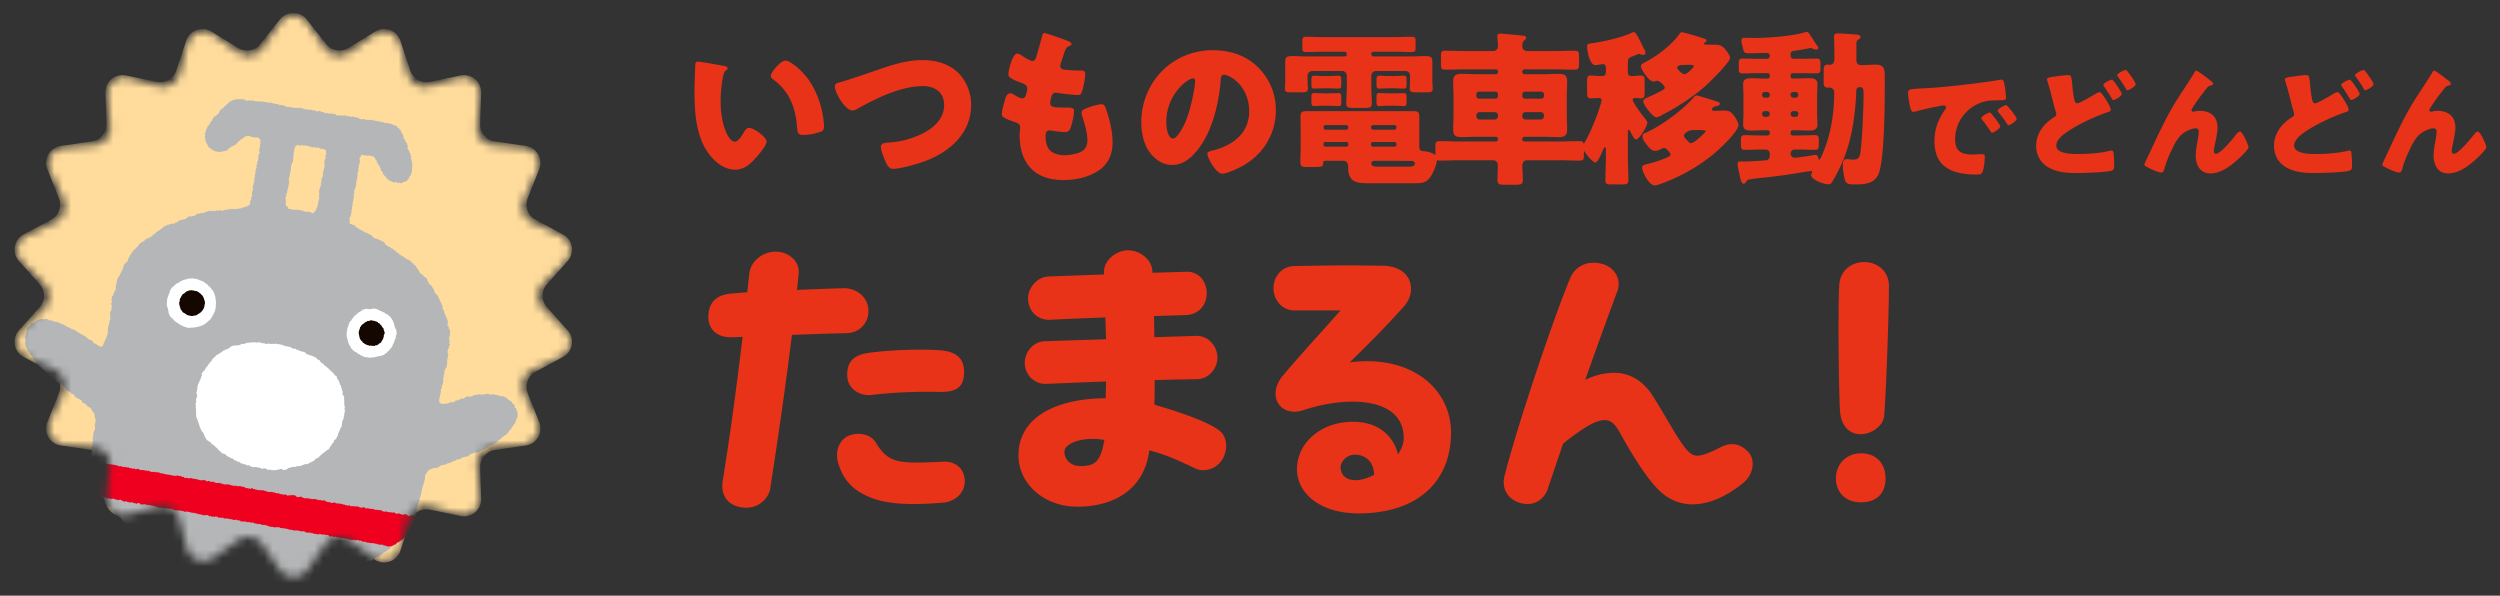
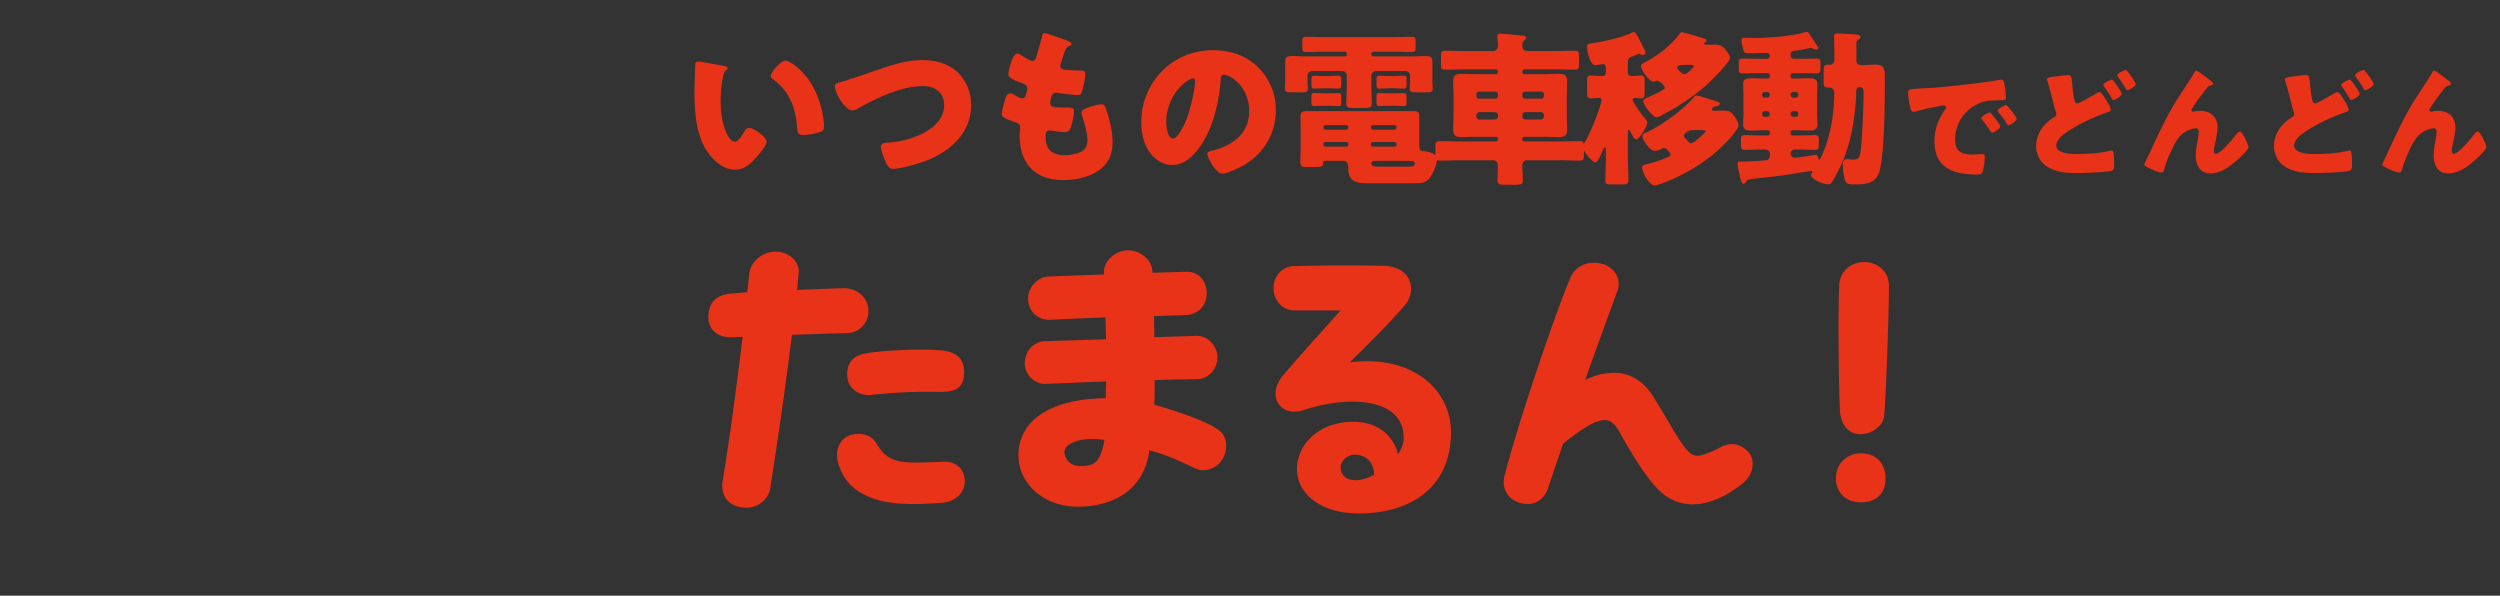
<svg xmlns="http://www.w3.org/2000/svg" width="298" height="71" viewBox="0 0 298 71" fill="none">
  <rect x="0" y="0" width="298" height="71" fill="#333333" stroke="none" />
  <mask id="a" style="mask-type:alpha" maskUnits="userSpaceOnUse" x="2" y="1" width="66" height="68">
-     <path d="M33.324 2.699a2.04 2.04 0 013.352 0l2.074 2.983a2.04 2.04 0 002.852.503l2.97-2.094a2.04 2.04 0 013.149 1.146l.929 3.514a2.04 2.04 0 002.508 1.447l3.507-.952a2.04 2.04 0 012.567 2.154l-.329 3.62a2.04 2.04 0 001.862 2.218l3.62.305a2.04 2.04 0 011.676 2.902l-1.546 3.288a2.04 2.04 0 00.99 2.721l3.299 1.525a2.04 2.04 0 01.582 3.3l-2.578 2.562a2.04 2.04 0 000 2.895l2.578 2.562a2.04 2.04 0 01-.582 3.3l-3.299 1.525a2.04 2.04 0 00-.99 2.72l1.546 3.29a2.04 2.04 0 01-1.675 2.902l-3.621.304a2.04 2.04 0 00-1.862 2.219l.329 3.619a2.04 2.04 0 01-2.567 2.154l-3.507-.952a2.04 2.04 0 00-2.508 1.448l-.929 3.513a2.04 2.04 0 01-3.15 1.146l-2.97-2.094a2.04 2.04 0 00-2.85.503l-2.075 2.984a2.04 2.04 0 01-3.352 0l-2.074-2.984a2.04 2.04 0 00-2.852-.503l-2.97 2.094a2.04 2.04 0 01-3.149-1.146l-.929-3.513a2.04 2.04 0 00-2.508-1.448l-3.507.952a2.04 2.04 0 01-2.567-2.154l.329-3.62a2.04 2.04 0 00-1.862-2.218l-3.62-.304a2.04 2.04 0 01-1.677-2.903l1.547-3.288a2.04 2.04 0 00-.99-2.721l-3.299-1.525a2.04 2.04 0 01-.582-3.3l2.578-2.562a2.04 2.04 0 000-2.895L2.614 31.28a2.04 2.04 0 01.582-3.3l3.299-1.526a2.04 2.04 0 00.99-2.72l-1.547-3.29a2.04 2.04 0 011.676-2.901l3.621-.305a2.04 2.04 0 001.862-2.218l-.329-3.62a2.04 2.04 0 012.567-2.154l3.507.952a2.04 2.04 0 002.508-1.447l.929-3.514a2.04 2.04 0 013.15-1.146l2.97 2.094a2.04 2.04 0 002.85-.503L33.325 2.7z" fill="#E83318" />
-   </mask>
+     </mask>
  <g mask="url(#a)">
    <path d="M33.358 2.318a2.04 2.04 0 013.204 0l2.31 2.927a2.04 2.04 0 002.675.471l3.171-1.96a2.04 2.04 0 013.01 1.096l1.17 3.54a2.04 2.04 0 002.353 1.358l3.65-.757a2.04 2.04 0 012.454 2.06l-.112 3.726a2.041 2.041 0 001.746 2.08l3.69.537a2.04 2.04 0 011.601 2.775l-1.38 3.463a2.041 2.041 0 00.93 2.553l3.283 1.766a2.04 2.04 0 01.556 3.155l-2.48 2.783a2.04 2.04 0 000 2.716l2.48 2.783a2.04 2.04 0 01-.556 3.155l-3.283 1.766a2.041 2.041 0 00-.93 2.553l1.38 3.463a2.04 2.04 0 01-1.602 2.775l-3.689.537a2.041 2.041 0 00-1.746 2.08l.112 3.727a2.04 2.04 0 01-2.454 2.06l-3.65-.758a2.04 2.04 0 00-2.353 1.358l-1.17 3.54a2.04 2.04 0 01-3.01 1.096l-3.171-1.96a2.04 2.04 0 00-2.675.472l-2.31 2.926a2.04 2.04 0 01-3.203 0l-2.31-2.926a2.04 2.04 0 00-2.675-.472l-3.171 1.96a2.04 2.04 0 01-3.01-1.096l-1.17-3.54a2.04 2.04 0 00-2.353-1.358l-3.65.757a2.04 2.04 0 01-2.454-2.06l.111-3.726a2.04 2.04 0 00-1.745-2.08l-3.69-.537a2.04 2.04 0 01-1.601-2.775l1.379-3.463a2.04 2.04 0 00-.929-2.553l-3.283-1.766a2.04 2.04 0 01-.556-3.155l2.48-2.783a2.04 2.04 0 000-2.716l-2.48-2.783a2.04 2.04 0 01.556-3.155l3.283-1.766a2.04 2.04 0 00.929-2.553l-1.38-3.463a2.04 2.04 0 011.603-2.775l3.689-.537a2.04 2.04 0 001.745-2.08l-.111-3.727a2.04 2.04 0 012.454-2.06l3.65.758a2.04 2.04 0 002.353-1.358l1.17-3.54a2.04 2.04 0 013.01-1.096l3.171 1.96a2.04 2.04 0 002.675-.471l2.31-2.927z" fill="#FFDC9C" />
-     <path d="M18.598 64.508l.319.298.364.256.357.261.02.446-.18.392-.052.413-.067.416-.056.415-.06.416-.146.397-.061.413-.093.408-.015.424-.08.413-.04.418-.159.396-.018.42-.17.396.039.402-.06.395.09.388.055.397.173.367.352.21.285.273.341.204.37.153.393.068.385.096.404-.001.38.12.398.033.387.06.375.162.397-.023.39-.024.398-.011.343-.2.334-.19.312-.245.187-.35.145-.365.128-.37.106-.377.08-.385.118-.373.108-.378-.068-.411.148-.369.031-.39.05-.386.129-.376.06-.384.127-.38-.037-.4.038-.388.103-.361.2-.312.23-.275.334-.163h.38l.35-.071.013-.361-.191-.346-.19-.353-.244-.315-.35-.22-.19-.37-.337-.227-.283-.279-.307-.254-.323-.237-.328-.23-.384-.13-.322-.248-.384-.11-.39-.065-.39-.063-.396.002-.398-.08-.396.047-.392.083-.405-.03-.388.098-.384.106-.402.037-.38.117-.35.205-.377.122-.389.126-.195.349.1.258zm20.018 3.419l-.387.121-.376.157-.426.012-.307.283-.168.37-.021.41.013.417-.141.4.017.416-.048.411-.074.408-.015.416-.063.41-.112.401.002.42-.148.395-.015.416-.068.409-.174.386-.073.407-.118.381-.247.318-.144.387-.372.178-.33.23-.398.062-.394.052-.401-.01-.402.015-.392-.093-.396-.048-.385-.118-.425-.02-.407-.11-.425-.063-.384-.18-.343-.257-.345-.228-.329-.27-.18-.385-.19-.394.112-.432-.021-.417.083-.383.024-.396.127-.375.092-.383-.047-.411.153-.373.022-.397.113-.38.132-.373.006-.404.127-.376.058-.393.088-.383.077-.394v-.39l-.268-.254-.347-.18-.387-.153.008-.394.124-.365.245-.315.26-.31.328-.245.332-.238.378-.16.376-.157.398-.092.404-.042.384-.168.41-.02.406.043.412-.05.4.094.401.036.374.151.385.102.398.064.353.197.36.175.37.142.34.203.405.1.316.247.307.257.266.299.294.264.178.343.084.343-.249.23zM13.617 50.656l-.177.163-.226.09-.238.06-.169.193-.233.067-.231.06-.24-.047-.252.048-.192-.161-.073-.204-.046-.217v-.226l-.05-.217-.086-.21-.068-.215-.065-.212-.002-.23-.096-.205-.158-.163-.084-.197-.14-.202-.212-.115-.201-.127-.136-.21-.227-.094-.21-.115-.096-.257-.216-.107-.21-.116-.218-.106-.176-.156-.126-.225-.255-.059-.125-.217-.239-.08-.204-.122-.129-.218-.152-.188-.196-.135-.17-.162-.197-.138-.216-.107-.217-.111-.112-.235-.183-.151-.192-.14-.2-.133-.151-.185-.241-.09-.155-.182-.134-.203-.217-.118-.126-.21-.238-.099-.108-.222-.177-.155-.134-.195-.114-.206-.202-.139-.069-.237-.16-.172-.184-.157-.072-.232-.168-.176-.057-.232-.152-.193-.056-.232-.042-.233.025-.241-.035-.228-.015-.231.039-.227.062-.22.054-.221.04-.23.084-.22.14-.189.18-.152.116-.214.24-.073.207-.103.183-.14.196-.129.224-.068.235-.032.233.055.244-.06.231.048.21.14.247-.015.212.117.236.038.241.032.214.104.214.104.22.088.212.1.205.127.21.104.226.078.186.157.247.041.208.115.2.126.2.127.189.15.22.09.204.121.207.115.18.159.177.161.224.087.223.094.135.258.246.1.227.134.217.147.213.06.213-.108.071-.23.091-.204.1-.201.099-.203.143-.181.079-.215.165-.16.14-.16.168-.185.25-.018.192.17.2.097.213.093.14.185.182.141.14.186.188.145.1.212.092.213.127.192.128.191.116.198.134.193.127.197.047.23.102.21.047.229.08.216.07.22.018.235.05.224.055.223.041.225.126.215-.031.238.019.23-.012.231-.002.23.025.23-.018.23-.02.23-.005.23-.064.221-.073.22.028.24-.143.199.04.25-.085.216-.162.185-.045.227-.147.185-.006.25-.198.154-.014.254-.096.211-.238.121-.1.208-.087.217-.097.215-.218.12-.082.23-.153.175-.135.19-.212.113-.18.142-.158.166zm36.873 6.841l.082-.187.07-.22.009-.242.053-.24.14-.213.13-.209.17-.188.244-.07.208-.114.235-.028.242-.01.211-.104.19-.162.236-.04.213-.095.254.004.184-.164.243-.028.215-.093.194-.134.244-.02.184-.17.245-.011.223-.064.19-.169.239-.03.224-.077.245-.02.17-.218.225-.07.209-.113.229-.06.25-.012.226-.072.203-.126.228-.07.215-.1.178-.175.214-.101.173-.173.228-.076.233-.068.204-.119.207-.118.163-.183.19-.138.185-.15.179-.153.17-.164.222-.11.164-.173.153-.183.137-.193.175-.167.1-.218.142-.191.164-.177.11-.214.047-.237.125-.206.07-.23-.005-.243.005-.244-.105-.217-.06-.228-.193-.165.011-.278-.214-.136-.121-.209-.187-.145-.22-.099-.147-.202-.213-.108-.2-.138-.26.017-.227-.049-.216-.098-.237-.004-.22-.11-.24.043-.234.002-.23-.102-.237.041-.232.022-.23.075-.24-.064-.235.017-.231.036-.236.018-.216.118-.218.1-.243-.018-.247-.025-.191.153-.2.117-.245.005-.21.089-.198.125-.246-.006-.179.182-.229.04-.243-.008-.209.1-.218.072-.236-.003-.219.045-.211-.036-.167-.109-.083-.203.005-.227-.056-.232.032-.206-.078-.285-.066-.174-.21-.156-.233.131-.223.06-.225.071-.198.131-.18.15-.186.144-.222.098-.177.157-.2.13-.16.175-.139.196-.264.064-.082.255-.163.173-.237.097-.097.234-.216.124-.116.212-.181.157-.111.214-.135.194-.105.21-.15.179-.036.243-.13.195-.151.189.005.25-.202.18.083.267-.188.194-.042.23.034.244-.158.213.117.25-.137.222.009.235-.03.233.027.235.011.234-.005.236.012.234-.01.239.068.229.045.229.116.215.061.224.087.216-.006.25.16.188.035.245.1.214.193.155.115.208.232.103.144.182.186.14.192.13.204.12.227.061.23.054.237-.06.234.065h.236l.225-.08z" fill="#B5B6B7" />
    <path d="M52.856 45.41l-.023-.113.014-.11-.012-.114.003-.11.091-.109-.067-.121.09-.1-.003-.126.024-.114.003-.12.027-.118.048-.108.05-.104.077-.097.052-.103.04-.116.002-.131.014-.127.04-.123-.054-.137.047-.122.013-.12-.008-.128.06-.113-.023-.128.062-.113.03-.13-.056-.121-.061-.121v-.129l.066-.122-.032-.127.115-.077.003-.127.06-.101-.03-.118.113-.091-.014-.116-.09-.107.072-.129v-.117l-.045-.114-.04-.13.048-.122.007-.128.032-.124.07-.115-.073-.12.029-.127.023-.127-.003-.125-.033-.126-.106-.095-.017-.129-.001-.138-.112-.093-.064-.122.056-.136.019-.125-.032-.126.02-.126-.046-.116-.068-.097-.015-.139-.085-.098-.033-.131-.054-.112-.052-.108-.076-.102.02-.137-.06-.108-.03-.119-.1-.096-.052-.112.046-.14-.031-.121-.038-.118-.071-.107-.022-.122-.09-.102-.037-.118-.05-.107-.035-.115-.071-.1-.088-.093.017-.158-.117-.072-.026-.133-.12-.064-.095-.084-.062-.108-.055-.112-.024-.123-.018-.127-.112-.094-.065-.11-.047-.106-.038-.122-.135-.038-.064-.115-.113-.063-.049-.13-.056-.107-.079-.098-.044-.12-.02-.13-.063-.12-.127-.057-.096-.08-.119-.054-.05-.134-.096-.075-.104-.066-.122-.06-.068-.102-.06-.111-.087-.09-.01-.143-.132-.068-.035-.128-.08-.1-.058-.112-.076-.101-.116-.054-.081-.095-.076-.105-.114-.06-.08-.09-.082-.092-.086-.089-.106-.07-.114-.06-.128-.023-.095-.087-.119-.046-.087-.105-.11-.06-.103-.064-.113-.052-.096-.081-.122-.039-.101-.073-.079-.1-.074-.101-.14-.024-.105-.067-.037-.15-.12-.046-.127-.034-.055-.135-.133-.029-.111-.05-.076-.11-.122-.037-.122-.03-.084-.107-.11-.052-.112-.056-.071-.097-.07-.099-.05-.115-.082-.1-.159.013-.102-.08-.104-.074-.115-.057-.133-.019-.087-.099h-.13l-.118-.036-.113-.042-.12-.042-.045-.134-.13-.015-.061-.1-.06-.104-.13-.014-.081-.073-.113-.042-.113-.05-.093-.096-.15.032-.078-.131-.144-.003-.098-.096-.115-.064-.13-.033-.068-.1h-.137l-.057-.116-.127-.012-.077-.087-.085-.076-.11-.042-.05-.124-.104-.07-.147.017-.083-.106-.134-.004-.11-.052-.055-.106.016-.12.034-.123-.07-.137.03-.122v-.126l.068-.02.008-.025.025-.113.038-.11.043-.108-.014-.123.09-.106-.004-.113-.074-.122.091-.097.032-.111-.016-.121-.011-.12.113-.096-.063-.13.045-.11.002-.118.054-.12-.03-.109.078-.095-.06-.115.087-.096-.009-.131.04-.13v-.132l-.082-.053.007-.051.124-.092-.032-.134.007-.12-.008-.12.068-.075.001-.097.056-.094.077-.09-.067-.128.116-.085-.048-.117.032-.112-.002-.118.07-.11-.047-.122.087-.105.001-.12.023-.113.017-.116-.01-.12.04-.11-.03-.12.016-.113.058-.1.013-.115.07-.108-.052-.12.01-.108.058-.098-.009-.105.001-.11-.008-.106.092-.086-.005-.105.042-.123.02-.13-.01-.13-.05-.134.022-.128.087-.107.086-.097.002-.154.146-.002.165.046.1.026h.104l.102.021.105.02.123-.037.125.055.126-.034.12.046.121.023.117.042.09.087.073.085.096.084-.002.135.13.073.031.107-.021.132.131.06.031.109.05.098.044.108.106.06.031.117.028.096.073.077-.027.132.068.094.064.093.088.08.044.102.022.118.063.092.06.098.101.063.07.075.081.067.012.132.092.056.084.081.091.071.084.083.12.022.096.06.102.058.103.05.112.032.122-.02.12-.027.105.053.106.05.114.035.125-.08.115.09.117-.028.118-.016.096-.092.105-.037.135.018.089-.081.106-.059.089-.077.044-.116.127-.05-.013-.15.066-.096.066-.1.127-.07-.047-.15.059-.104.105-.095-.066-.136.07-.108-.025-.122.034-.117-.005-.12-.018-.115.068-.123-.057-.114.048-.129-.042-.115-.1-.101.07-.14-.07-.104-.057-.108.049-.12-.001-.115-.09-.1.02-.12-.017-.114-.077-.096-.068-.097.006-.123-.085-.086-.06-.093-.054-.111-.013-.141.056-.131-.058-.11-.048-.112-.015-.123-.053-.108-.121-.07.003-.138-.044-.115-.126-.059-.031-.118-.04-.106-.022-.114-.034-.11-.036-.111-.038-.11-.101-.08-.034-.113-.044-.108-.032-.12-.098-.07-.063-.1-.076-.09-.133-.028-.028-.149-.098-.066-.12-.033-.106-.046-.114-.03-.107-.04-.096-.079-.114-.02-.12.012-.108-.066-.115-.024-.11-.044-.109-.004-.106.035-.105.002-.067-.105-.09-.025-.118.058-.101-.048-.098-.054-.109-.004-.093-.07-.127.059-.087-.056-.108-.06-.132.053-.112-.04-.1-.101-.118.072-.097-.098-.109.069-.106-.062-.142.055-.125-.055-.129.042-.11-.06-.116-.04-.12-.025-.118.055-.034.038-.084-.095-.13.036-.102-.04-.13-.133-.132-.03-.134-.014-.122-.063-.122.042-.092-.106-.112.015-.113.034-.107.007-.107-.04-.108-.027-.103-.05-.123.041-.104-.047-.107-.045-.114-.026-.11.045-.112.024-.111-.044-.11.01-.11-.035-.12.061-.112-.023-.113-.041-.012.024-.085-.092-.101-.07-.116-.034-.122-.002-.119-.003-.116-.005-.11-.05-.12.04-.117-.014-.109-.09-.125.077-.116-.002-.005-.046-.116-.013-.083-.11-.132.023-.11-.051-.113-.049-.118-.032-.12-.008-.132.072-.13-.02-.106-.115-.139.003-.14.022-.098-.096-.107-.024-.108-.002-.13.05-.11-.078-.132.046-.114-.052-.104-.045-.119.057-.099-.063-.1-.044-.104-.073-.125.027-.117-.013-.11-.063-.12.086-.117-.057-.114.003-.123.03-.113-.03-.114-.03-.135.016-.126-.065-.135.019-.088-.068-.095.067-.06-.033-.123.005-.076-.12-.133.033-.101-.052-.091-.085-.117-.002-.117.02-.107-.045-.114.026-.106-.103-.138-.012-.116-.023-.126-.011-.126-.015-.107-.081-.115.044-.08-.09-.108-.03-.128.076-.102-.037-.1-.075-.118.058-.098-.072-.11.002-.11-.005-.116-.023-.118-.024-.133-.027-.134.047-.13-.089-.107.087-.105-.023-.04-.03-.032-.011-.114.017h-.107l-.093-.07-.128-.037-.14.043-.128-.04-.115.03-.11-.045-.14.047-.142-.003-.137-.065-.11-.052-.1-.07-.128.01-.124.008-.117-.024-.119-.001-.117.034-.117-.01-.127-.046-.103.095-.122-.007-.124.005-.093.09-.129.005-.078.107-.125.02-.123.032-.045.138-.113.05-.078.09-.066.1-.104.067-.059.05-.101.057-.07.114-.085.086-.127.041-.054.12-.137.045-.062.11-.047.118-.063.104-.043.123-.112.067-.08.099-.111.063-.064.107-.152.011-.07.1-.036.127-.117.06.003.143-.053.104-.13.068-.048.102-.016.132-.127.04-.006.143-.114.059-.072.09-.022.122-.04.108-.059.1-.092.088.044.133-.093.096-.003.117-.06.11.06.121-.026.113-.02.123-.006.122.027.12.072.11-.04.134.028.118.118.085-.01.136.096.088.031.12.063.107.073.099.077.095.13.038.07.096.102.057.11.042.086.092.115.027.11.038.113.026.103.09.127-.087.106.1.114-.05.116.012.11-.031.098-.073.129.045.088-.09.137.026.102-.052.096-.069.08-.085.078-.086.087-.071.118-.033.07-.115.112-.047.137-.001.064-.127.069-.043.038.023.135-.033.081-.113.079-.103.116-.075.034-.142.13-.003.074-.09.076-.086.08-.078.09-.052.089.021.073-.09.05-.11.096-.05.12.018.088-.103.117.043.102-.042.1.014.096.04.117.016.107.068.113.045.123-.042.116.076.057-.016.144-.034.138.026.077.031.087.037.055.14.124.08.014.123-.04.12-.01.118.015.124-.031.12-.005.116-.036.11.033.117-.104.107.011.119-.031.132.094.14-.024.117-.038.11-.1.097.03.123-.072.102.077.134-.075.102.001.118.012.122-.13.088.072.14-.082.098.005.109-.041.1-.054.098.041.111.002.151-.116.127-.018.131.026.139-.027.102-.015.104-.02.104-.029.102-.02.115.028.118-.115.114.07.117-.055.12.015.118.042.06-.08.105-.045.12v.148l-.067.134-.032.102-.032.103.09.122-.03.103-.068.102.039.121-.063.107-.013.11-.035.1.026.104.018.1-.037.105-.066.085-.055.113.055.124-.015.104-.076.089-.066.093-.004.139.03.157-.084.113-.108.082-.132.043-.085.096-.138-.03-.095.101-.133-.014.009.02-.106.018-.101.033-.1.048-.1.04-.114-.009-.114.058-.128-.033-.118.034-.116.06-.13-.036-.11-.032-.113.023-.11-.044-.116.096-.112-.076-.107.068-.103.021-.112.01-.12-.014-.102.048-.107.04-.122.01-.12.04-.122.006-.13-.08-.124.01-.112.104-.131-.085-.118.055-.124.009-.12.057-.124-.061-.126.004-.125.024-.126-.038-.131.005-.12.05-.112.053-.12.037-.11.064-.117.028-.101.023-.109.047-.112-.045-.108.06-.108.048-.116-.05-.125.021-.1.064-.052.144h-.14l-.091.077-.124.022-.127-.009-.119.067-.128-.031-.134-.013-.09.102-.109.064-.094.086-.108.067-.115.058-.135-.032-.102.109-.133-.036-.124.013-.113.069-.077.112-.138.007-.08.105-.137.012-.085.11-.112.033-.112.01-.113-.003-.113.014-.106.04-.11.018-.098.07-.129-.021-.104.05-.09.095-.112.016-.112.052-.115.057-.047.14-.115.056-.13.042-.039.146-.147.008-.097.075-.095.076-.127.04-.07.108-.07.107-.128.034-.1.072-.058.125-.135.018-.052.138-.11.057-.145.005-.078.1-.123.03-.118.045-.104.071-.086.108-.104.066-.094.076-.12.044-.102.074-.103.07-.107.066-.073.104-.062.11-.058.115-.122.056-.063.11-.083.092-.109.067-.096.078-.067.108-.09.083-.065.1-.045.122-.114.072-.026.133-.078.09-.06.107-.072.11-.021.128-.086.105.017.146-.093.088-.1.078-.054.12-.14.04-.052.12-.067.108-.053.112.02.137-.097.1.033.146-.095.09-.059.106-.05.113-.035.122-.121.071.001.135-.066.103-.041.111-.137.068.01.136-.077.107-.04.119-.016.124-.006.13-.019.123-.08.11-.023.12.053.133-.07.115.037.132-.058.115-.02.124-.065.105-.084.1-.073.103.038.151-.069.108-.085.1-.084.103.045.142-.1.11.045.122.023.123-.004.12-.054.121v.124l.025.124.024.12-.008.127-.021.117.006.125-.028.12-.11.09.014.138-.099.1.039.126.014.124.019.12-.027.126.054.126-.021.123-.086.102.01.128-.041.115-.018.12-.04.11-.03.118.01.124-.085.107-.009.121-.012.12.037.122-.068.118.043.123.009.127-.096.097.017.138-.103.09.039.145-.047.113-.102.096-.01.123.007.126-.019.121-.073.108-.038.119.083.127-.07.117-.018.118-.013.119-.02.117.04.129-.08.11.054.13-.058.114.006.122.013.121.008.123.023.122.007.12.032.12.039.12.009.122-.021.124-.003.122-.027.12-.092.1.007.133-.042.116-.087.106.015.124.002.122.02.123-.001.12-.096.11.006.121.002.124-.044.113-.028.12-.01.121.022.12-.023.127.06.12-.02.124.054.125-.119.11-.009.119-.004.12.02.127-.047.113-.039.115-.028.125-.043.118-.083.102-.046.121.024.127.008.125.063.12-.039.127.05.128-.05.121-.076.11.036.13-.004.124-.044.117-.09.1.008.139-.055.115-.056.112-.002.127-.061.118.016.124.024.123-.046.127.098.123-.11.117.078.128-.026.122-.005.122-.051.12-.03.12-.095.099.036.145-.024.122-.08.104.012.122.01.127.011.123.006.123-.013.128.006.129-.133.094.012.132-.071.107-.002.13-.039.101.034.117-.024.106-.07.098.062.119-.069.109.072.12-.038.113-.047.114.02.116-.023.114.05.12-.113.105v.119l-.037.113.068.128.002.129-.009.13-.035.128-.026.13.005.115.044.12-.029.114-.007.114-.07.12.018.123-.02.122.077.126-.042.12-.034.127.107.109-.074.129.06.116.026.117.019.121-.063.134.11.086-.05.125.036.102.053.1.059.097-.026.12.09.1.012.124-.001.128.036.117.018.12.053.116.042.122-.039.134.066.12-.005.13.052.119.085.096.122.069.042.124.107.087-.003.139-.003.133.093.097.01.131.11.085.017.134.062.11.118.063.094.088.078.101.03.13.083.103.026.128-.013.141.069.115.1.082.093.085.09.091.097.084.092.08.136.046.034.13.042.125.116.068.093.083.075.099.092.085.015.15.156.032.024.15.153-.004.088.101.113.059.078.117.125.033.085.09.077.1.06.116.118.072.075.096.101.058.06.133.105.067.12.045.122.04.098.07.093.087.112.058.08.112.136.016.105.067.074.107.136.03.067.115.131.031.064.123.13.03.107.063.113.055.096.074.107.045.084.11.141-.03.075.134.135-.008.124.018.082.09.11.031.085.079.104.044.066.106.126.028.113.046.1.07.085.093.09.095.132.015.125.011.123.038.13-.003.114.036.122.01.118.035.1.08.137-.008.12.043.086.105.109.067.13.039.088.095.103.07.1.072.135-.008.101.087.118.037.127.002.112.062.127-.002.125.015.12.043.122.02.122.04.123.017.13-.016.118.059.125.007.128.013.12.038.105.067.106.067.125.024.084.113.143-.005.104.075.109.063.124.008.115.032.124.042.125.037.128.01.124-.018.12-.026.101.044.1.061.117-.004.109.026.106.025.108.016.112.015.113.026.11.043.103.04.123-.012.056.115.092.061.138-.021.055.119.11.01.119.05.127-.043.125.037.126.047.132-.087.097.122.13-.001.108.073.125.016.137-.03.118.015.11.103.123.008.119.048.136-.077.103.088.116-.051.11.048.114-.039.114-.025.113.021.115-.001.097.12.115-.006.109.035.12-.04.106.078.121.026.126-.005.131-.02.103.1.118.027.138-.035.115.046.1.102.122.03.12.02.131-.004.103.088.12.035.133-.023.123.055.123-.012.124-.015.125-.014.118.033.117.015.124.023.115.049.13-.003.123-.004.12.078.121-.068.128.063.126-.014.122-.055.125-.03.121.014.12.09.123-.022.119.03.117.024.13-.019.127-.009.12.033.12.003.118.052.124-.029.124.033.124-.01.123-.027.12-.038.126.056.121-.039.126.042.117.001.112.042.129.014.117.05.144-.033.107.079.124-.014.121.026.124-.002.123.004.12.063.123-.015.126-.017.124-.01.126-.005.12.08.107-.032.1-.04.112-.016.096-.057.104-.031.089-.086.127-.021.119.049.12.051.13-.07.123.018.12.053.116.076.127-.011.124.01.128.015.12.007.099-.105.129.054.102-.088.117-.018.108-.026.11.007.11.082.107-.051.11-.01.11.02.126.01.103-.109.133.064.103-.106.13.041.113-.05.126.017.11-.053.113-.049.118-.042.11.08.11-.066.11-.019.107-.002.11.037.112.018.123-.025.094-.111.146.05.117-.036.094-.112.115-.032.135.023.105-.066.121-.018.107-.065.11-.053.13.012.119-.028.105-.078.105-.075.122-.028.14.026.105-.087.119-.042.129-.005.1-.099.124-.01.125-.016.133.016.133-.025.08-.114.088-.093.107-.063.14-.012.07-.128.134.005.108-.062.129-.014.086-.116.098-.063.105-.057.096-.08.064-.114.106-.071.116-.06.117-.037.092-.086.117-.044.078-.114.16.017.06-.12.038-.128.097-.079.078-.097.082-.098.086-.09.152-.003.086-.087.057-.126.09-.077.087-.077.122-.054.1-.076.069-.1.049-.12.08-.107.1-.076.151-.005.07-.123.11-.061.093-.077-.02-.117.017-.107.055-.096.02-.106.072-.081.016-.125.081-.081.058-.1.126-.047.092-.086-.057-.146.045-.097.058-.093.045-.101.098-.076-.031-.133.076-.102.08-.098.065-.105.079-.097.139-.061.049-.12.022-.121.017-.128.096-.093v-.132l.002-.122.116-.101-.054-.137.019-.121.015-.127.072-.104-.001-.13.06-.112v-.126l.054-.114.104-.096-.01-.134.03-.12.005-.13.057-.103.037-.11.015-.091.047-.12.024-.077.027-.102-.029-.113.032-.127.048-.116.03-.122-.003-.131.07-.114.018-.095.036-.102.02-.106.03-.114.047-.08.028-.104.026-.126-.037-.127.03-.125-.018-.127.02-.125.062-.111-.038-.146.126-.093.01-.128.007-.13-.09-.144-.002-.125-.04-.13.045-.122-.001-.128-.01-.126.007-.124-.014-.13.099-.116v-.125l-.037-.13.026-.12.03-.123.033-.12.047-.125-.09-.126-.02-.127.046-.129-.027-.126-.037-.13.045-.124.068-.114.042-.12-.007-.128.04-.12-.033-.136.092-.101.005-.128.034-.121.081-.103-.033-.13.028-.119.066-.113-.042-.13.045-.118-.007-.126.022-.12.041-.117.043-.115-.01-.127.084-.105.05-.115.035-.118-.051-.136.02-.12.106-.102.029-.12-.063-.135.105-.107.004-.12.057-.102.058-.11.033-.124.108-.081.06-.118.017-.13-.034-.132.048-.117-.005-.126.096-.103.023-.103-.007-.12.085-.084.01-.115.09-.091-.037-.128.036-.116.023-.107.016-.1.071-.08.02-.109.031-.1-.022-.114.03-.103.064-.099.007-.107-.02-.112.093-.111-.04-.127.064-.117.04-.12-.013-.125-.01-.126.037-.118.077-.106.04-.116-.07-.145.128-.088.02-.12.038-.113.001-.126.038-.115zm-18.33-24.408l.002-.115.034-.107v-.11l.014-.11.095-.103-.068-.119.07-.107-.006-.117.02-.114.006-.146.02-.12.038-.115.036-.112.067-.107.04-.114.029-.115.003-.122.02-.117.042-.113-.05-.131.052-.113.008-.11-.017-.109.046-.104-.041-.095.046-.09.044.008.013-.17-.016-.136.04-.127.104-.101-.026-.14.116-.007.044-.088.103.013.105-.052.14.102.146-.016.097-.078.11.076.098-.001.156-.008.099-.025.099.054.112.006.108.027.098.064.123-.02.096.064.11.042.11.01.105-.005.122-.04.101.048.102.072.155-.058.138.022.118.084.1.043.112-.006.103.042.118-.017.111.021.082.092.105.039.026.11.008.11.006.118.023.124-.084.11-.001.123-.037.113.05.103-.004.093-.11.104-.029.125-.016.13.022.132-.024.132.049.14-.027.128-.01.129-.064.163-.01.115.01.12-.119.102.043.126-.075.105.041.126.008.119-.032.116-.039.113-.08.152-.066.102.036.132-.004.116-.012.11-.082.104.055.12-.05.093.025.102-.088.079-.026.092-.006.114-.04.105-.062.104-.014.111.029.115-.006.111.04.11-.068.126.008.12.015.17.033.117-.034.102-.044.1-.012.11-.087.094.059.122-.057.1-.001.093-.02.091-.052.15v.095l-.05.084-.067.09-.009.11-.047.095-.042.078-.081.045-.07.077-.056.088-.082.095-.117-.073-.129-.026-.108-.09-.125-.014-.123-.013-.126.006-.123-.025-.13.02-.114-.041-.104-.063-.104-.068-.132.03-.041.01-.12-.101-.129.025-.107.03-.084-.093-.123.04-.116.026-.116-.067-.119.02-.123.026-.108-.083-.12-.02-.131.01-.074-.067-.066-.067-.017-.1-.045-.08-.147-.057-.058-.125.015-.108.007-.106-.035-.11.07-.125-.044-.132-.01-.146-.002-.147.012-.13.1-.115-.044-.15.067-.131.07-.08-.038-.116.037-.091.029-.117.032-.114.072-.11-.07-.12.106-.096-.044-.119.057-.102.023-.128-.02-.132.042-.13-.08-.103.061-.1-.027-.133.061-.113.035-.118z" fill="#B5B6B7" />
-     <path fill-rule="evenodd" clip-rule="evenodd" d="M43.025 37.076l.055-.016.009-.051.08-.013.069-.092.13-.004.004-.025.053.009a.488.488 0 01.033-.047l.05.01.005-.026c.105-.002.21 0 .314 0l-.004.027.1.017.005-.026.077.013.004-.026.152.026.004-.023c.062 0 .123 0 .183.003l.004-.024.051.008.005-.026.076.013.004-.026.128.022.005-.025c.115.03.234.059.351.085l-.004.026.05.009-.005.026.153.026-.004.025.05.008-.004.027.077.013-.004.024.225.065-.005.026.051.008-.004.026.102.017-.004.025.176.03.04.085.05.008-.005.025.051.009-.004.026.101.017-.004.025.05.009-.004.025.128.022-.004.025.05.008.06.115.05.009-.004.025.05.008-.003.026.077.013c.004.005.02.043.042.06l-.009.05c.121.053.158.19.212.298.043.052.086.101.13.152l-.013.075.025.005c.005.028.01.053.012.08l.047.035-.013.075.027.005-.009.05.025.005.025.16.026.004-.013.076.024.005c.004.036.005.072.008.106l.027.005-.01.052c.017.01.032.022.047.032l.008.108c.037.04.072.081.11.12l.037.241.026.005c-.016.042-.03.082-.047.122l.025.004-.008.051c.016.012.031.026.047.037-.052.138-.1.278-.15.416l.025.004-.04.23a.616.616 0 00-.054.014l-.013.076-.026-.004c-.038.077.015.137-.005.184l-.025-.005-.009.05-.024-.004c-.025.083-.047.165-.07.249l-.024-.004-.009.051-.026-.004-.017.1-.027-.005-.026.152-.024-.004-.013.075-.025-.004-.014.078-.025-.004-.009.05a.448.448 0 01-.055.016l-.043.098c-.027.014-.056.023-.084.038l-.009.05-.058.042-.009.05-.026-.005-.01.052-.024-.004-.008.05-.027-.004-.063.067-.051-.009c-.027.065-.12.208-.17.234-.036.001-.07.005-.107.007l-.106.164-.05-.009a1.916 1.916 0 01-.035.046 6.17 6.17 0 01-.161.025c-.011.017-.023.031-.033.047-.055.007-.11.016-.162.024a.884.884 0 00-.034.048l-.234-.016-.004.027-.162.024-.004.026-.076-.013-.034.046-.051-.008-.004.025-.102-.017-.004.024-.105.008-.005.027-.26-.018-.004.025-.05-.009c-.012.016-.023.03-.034.047-.274-.037-.547-.076-.818-.114l.004-.025-.052-.009.005-.025-.203-.034.005-.026c-.032-.015-.066-.028-.099-.042l.005-.026-.152-.026a1.195 1.195 0 00-.04-.084c-.08-.033-.162-.063-.244-.095l.005-.025-.051-.009a14.926 14.926 0 01-.037-.084l-.053-.01.005-.026-.152-.026.004-.023a11.287 11.287 0 00-.144-.078l.005-.025-.098-.043-.038-.084-.05-.008-.06-.115c-.032-.014-.065-.03-.098-.043l.004-.026-.046-.032.01-.053-.027-.004.008-.049a5.906 5.906 0 00-.13-.154l.009-.051-.088-.093.009-.052a1.18 1.18 0 01-.069-.063c0-.05 0-.102.002-.155a1.168 1.168 0 01-.047-.034l.009-.051c-.018-.011-.033-.025-.048-.035l.009-.05-.025-.005.013-.076-.026-.004-.004-.13a1.041 1.041 0 01-.067-.067l.025-.15c-.022-.021-.046-.042-.067-.064a2.96 2.96 0 01-.005-.13l-.024-.004.035-.204c-.019-.17.046-.435.081-.638l.04-.228.054-.017.04-.228.024.004.064-.224.026.005.018-.102.025.005c.015-.032.027-.065.043-.096.038-.021.075-.039.115-.06l.05-.148.025.005.045-.098c.027-.012.057-.024.084-.038l.022-.127.024.005.008-.05.146-.08c.014-.032.03-.064.042-.096l.145-.08.009-.05.055-.018.008-.05.026.004c.078-.064.14-.063.188-.179.13-.009.198-.091.288-.158zm-22.914.245l-.027-.004.022-.127-.024-.004.009-.05-.026-.004.017-.102-.024-.004c-.003-.035-.007-.07-.009-.106l-.025-.005v-.157a.255.255 0 01-.045-.034l.009-.05a.39.39 0 01-.048-.035c-.003-.042-.003-.085-.004-.13l-.026-.005.008-.05-.024-.004.013-.075-.027-.005.018-.102-.027-.004.048-.278-.024-.004.047-.437.027.005.026-.153.023.004.013-.076.026.005.039-.226.026.004.018-.103.024.005.018-.103.026.005.034-.202.026.004.021-.125.026.004.017-.103.027.005.013-.076.084-.039.051-.147c.066-.033.133-.064.198-.097l.009-.05.085-.037.009-.052.025.004.013-.076a.518.518 0 00.081-.013c.072-.057.142-.112.213-.17l.106-.01c.032-.028.062-.06.094-.088l.051.01.06-.045.008-.049.054-.017.005-.025c.035-.004.07-.005.105-.008.033-.029.063-.059.094-.088l.05.01.061-.044.051.009.005-.026.049.009.004-.025.053.009.004-.025.05.008a.525.525 0 00.034-.047l.103.018.004-.025.051.009c.01-.017.023-.032.033-.047l.05.008.005-.024.051.008.004-.024.076.013.005-.026.075.013.005-.026.077.013.004-.026.053.01.004-.025c.041-.003.042.032.046.033.06.002.122.003.181.006l.005-.027.229.04.004-.025.2.06.004-.025c.063-.006.138.033.173.054l-.005.027.205.035-.004.024.05.008-.005.026.178.03-.004.026.103.018-.005.025.203.035.018.054.05.008.017.056.076.013-.005.025.072.038.017.055c.06.042.129.014.174.055.014.029.024.058.038.086l.076.013.102.173c.048.027.095.051.144.077l.08.145.051.009c.026.047.052.097.08.143l.05.009.06.114c.015.011.032.022.046.034l-.008.05.109.124.025.161c.023.02.046.04.068.064l.038.241c.014.012.03.022.046.033v.157l.025.004-.013.077.026.005-.013.075.025.004-.013.076.025.004-.01.207.027.005-.026.15.024.005-.008.051.026.005-.052.304.027.005c.012.115-.107.628-.148.705l-.026-.005-.022.128-.024-.004-.009.05-.026-.004-.026.151-.025-.004-.012.074-.026-.004c-.014.035-.03.065-.041.097l-.027-.004c-.019.06-.038.117-.055.175l-.026-.005-.044.098-.024-.004-.013.077a.771.771 0 00-.055.015l-.043.096c-.129.142-.325.191-.41.4-.034.004-.07.007-.104.009-.014.032-.03.065-.043.098l-.051-.01-.153.13c-.027.005-.053.01-.08.013l-.01.05c-.142.01-.265.076-.386.118l-.105.008a.789.789 0 00-.035.046h-.157c-.01.015-.022.03-.034.045l-.236.014-.005.025-.05-.01-.005.026-.178-.03-.004.025-.052-.009-.005.025h-.313l-.004.025-.077-.013-.004.025-.279-.048.004-.025-.106.008.005-.025-.225-.064.004-.026-.178-.03.005-.026-.076-.013.005-.024-.053-.01.004-.025-.148-.051.004-.025-.127-.022c-.006-.019-.01-.037-.017-.056l-.05-.009-.017-.054-.052-.008.005-.026-.174-.056a.327.327 0 00-.017-.055l-.05-.008.005-.027-.051-.008.004-.025-.076-.013c-.006-.018-.011-.037-.018-.055l-.05-.008-.043-.06-.05-.01-.081-.142-.05-.009c-.012-.03-.026-.058-.039-.086l-.05-.008-.04-.085-.168-.079-.11-.282-.05-.008c-.005-.081-.025-.116-.046-.19z" fill="#fff" />
    <path d="M45.733 39.976l.033.064-.007.062-.046.055-.008.055.007.063-.019.056-.046.048-.004.058-.028.053-.052.037-.006.067-.04.049-.045.044-.012.062-.022.063-.07.016-.023.066-.065.015-.048.035-.058.027-.048.04-.032.055-.052.034-.06.018-.049.049-.068-.018-.055.041-.066-.026-.062.025-.042.062-.065-.017-.062-.005-.059-.011-.06.036-.052-.045-.06.005-.06.002-.057-.04-.063.025-.066.03-.063-.034-.045-.034-.054-.027-.06.008-.057-.02-.05-.034h-.064l-.048-.035-.051-.03-.052-.025-.045-.04-.054-.03-.044-.038-.05-.03-.051-.035-.054-.031-.002-.072-.025-.057-.064-.024-.058-.03-.016-.065-.028-.053-.056-.035-.055-.039.006-.07.004-.064-.046-.047.006-.066-.032-.052-.006-.06-.006-.054v-.064l-.043-.054.025-.065-.035-.055.003-.062-.015-.056.032-.057-.034-.063.044-.058.004-.057.028-.055.01-.062.033-.05.017-.057.006-.058.017-.06-.003-.073.05-.048.079-.011-.001-.072.024-.057.036-.049.056-.03.045-.04.023-.062.058-.025.053-.025.057-.026.034-.05.057-.03.027-.066.066-.01.056-.021.045-.034.062-.012.043-.048.053-.033h.066l.063.019.057-.032.062.006.05-.04.058-.036.064.013.063.002.058.03.06-.001.06.003.052.036.066-.005.051.03.057.02h.061l.059.014.045.033.058.02.06.02.051.044.016.07.064.015.05.021.06.015.045.05.027.05.032.05.031.047.058.035.038.041.044.042.005.072.035.048.036.047.057.03.025.058.048.04.023.058-.028.072.043.052.039.044-.008.06.013.064.014.062.043.052.005.067-.03.057-.02.059-.019.06-.015.059-.047.05zm-21.381-3.589l.03.067-.005.057-.043.055.015.065-.05.048.005.067-.053.04-.006.063-.044.042-.013.063-.057.037-.02.057-.055.03-.028.057-.044.04-.037.047-.047.031-.046.04-.053.029-.046.036-.058.023-.044.044-.04.046-.061.013-.051.026-.05.04-.05.034-.064-.008-.055.026-.056.024-.066-.02-.056.029h-.063l-.054.032h-.06l-.06-.009-.06.02-.06-.024-.057-.016-.058-.023-.065.02-.052-.037-.059-.014-.06-.01-.056-.014-.069-.001-.023-.073-.06-.018-.047-.036-.063-.015-.031-.06-.058-.026-.053-.026-.047-.038-.072-.005-.033-.054-.04-.044-.027-.055-.03-.05-.05-.039-.01-.067-.055-.036-.04-.045-.01-.063-.037-.05-.008-.058.006-.065-.046-.048.011-.064-.032-.054-.01-.058-.022-.055-.01-.06-.014-.06.003-.06-.015-.059.014-.058.028-.058.015-.055.013-.059.017-.059-.034-.064.023-.058.026-.055-.003-.065.05-.044.035-.048.025-.052.036-.045.004-.07.024-.053.05-.04.046-.04.015-.062.034-.052.046-.041.061-.017.06-.02.043-.042.034-.053.055-.027.036-.055.074.002.036-.056.031-.059.064-.018.067.011.053-.034.058-.012.054-.04.06-.007.061-.005.062.013.06-.014.06-.021.058.034.063-.007.06.003.055.027.06.01.056.032.065-.028.054.044.066-.019.06.015.041.056.063.006.058.018.049.036.046.038.035.057.076-.003.024.07.055.026.063.018.015.066.047.038.034.05.076.015.003.072.043.047.038.046.021.058.022.055.05.046-.002.063.033.052-.002.061.01.062.032.052.047.049-.014.067.01.06.007.056.024.061-.026.06.011.061-.02.057-.015.061-.04.053z" fill="#140700" />
    <path fill-rule="evenodd" clip-rule="evenodd" d="M38.616 43.507c.098.043.083.1.15.139l.139.024c.022.043.042.085.064.126l.157.084c.023.041.044.084.067.126.034.014.068.032.105.047l.018.059.056.01c.013.031.026.062.042.093.052.03.104.056.158.084.004.02.01.039.018.061.105.099.245.166.26.33.084.034.279.153.304.223l-.014.083.028.005-.01.055.029.005-.01.054.19.232c0 .05.003.098.004.145l.12.134c.008.068.016.136.022.204.04.046.08.091.122.134l.021.205.053.038-.01.055.029.005-.01.056.025.004-.014.082.029.005-.01.057.028.005-.009.054c.016.014.033.025.05.037l-.008.055.027.004-.005.372.027.005-.01.056.144.167.028.174.027.005-.043.25.03.005-.015.084.027.005-.023.139.029.005-.029.167.027.005-.033.193.029.005-.01.055.05.037-.01.056.029.005-.014.254s-.05.02-.043.08l.029.004c.002.036.004.077.008.115l.028.004-.015.254-.027-.005-.038.223.027.005-.075.274-.005.199-.028-.005-.033.195-.028-.005-.009.053-.027-.004-.015.085-.028-.004c-.032.24-.064.482-.094.724l-.029-.005-.084.158-.027-.005-.033.195-.029-.005-.018.11-.028-.005-.014.084-.029-.005c-.024.082-.046.164-.07.243l-.06.02c-.011.112-.02.226-.03.34a.59.59 0 00-.06.017l-.009.056-.029-.005-.01.055-.026-.004c-.041.07-.016.162-.067.217l-.223.133-.01.055-.027-.004-.037.222-.028-.005-.01.055-.123.064-.015.084-.028-.005-.014.084-.03-.005-.01.056-.027-.005-.014.083-.027-.005-.01.056a.385.385 0 00-.06.02l-.009.053-.028-.004-.1.24c-.02.005-.039.012-.06.019l-.009.054-.092.042-.005.026-.055-.01a61.27 61.27 0 00-.17.146c-.019.005-.04.012-.059.016l-.009.056c-.14.09-.28.184-.42.272l-.009.057a.977.977 0 00-.06.018l-.009.054-.159.087-.01.055-.204.194-.055-.01a.376.376 0 00-.037.052l-.057-.01c-.012.019-.025.035-.037.051l-.055-.009a1.24 1.24 0 00-.07.073l-.028-.005-.014.084c-.056.049-.112.095-.167.144l-.056-.01c-.034.031-.07.066-.104.096l-.054-.009a.503.503 0 00-.038.052l-.056-.01a1.256 1.256 0 00-.07.074c-.038.002-.078.006-.116.007l-.205.194c-.072-.021-.145-.046-.218-.065l-.005.027-.054-.01a.545.545 0 01-.039.05c-.058.012-.117.02-.176.03a.636.636 0 01-.038.048l-.055-.009-.005.03-.054-.01-.066.045-.056-.01c-.022.027-.047.05-.07.076l-.055-.01-.005.028c-.085-.006-.17-.01-.255-.017l-.005.03c-.081.013-.162-.012-.232.016a1.137 1.137 0 01-.039.051l-.056-.01-.004.028c-.095-.007-.188-.011-.282-.02l-.005.029-.084-.014-.005.028c-.04 0-.077.005-.116.008l-.005.028-.055-.01-.005.027-.084-.014-.004.028c-.137.042-.251.033-.316.175-.03.005-.06.008-.088.014l-.004.026-.084-.014-.005.029-.057-.01-.005.028-.054-.009-.005.03-.056-.01-.005.026c-.2.034-.183-.174-.376-.15l-.005.028-.083-.014-.005.029c-.04.001-.077.004-.115.008l-.005.027-.084-.014-.004.027c-.04.004-.078.008-.116.01l-.005.028-.083-.014-.005.026c-.04.002-.078.006-.117.01l-.005.026-.194-.033c-.054.007-.273.031-.342 0l.005-.028-.142-.024c-.068.007-.203.066-.316.003l.005-.028-.055-.01.005-.027-.139-.023.005-.029a.642.642 0 00-.34-.028l-.004.027c-.045.018-.052.006-.118.008l-.005.029a1.415 1.415 0 01-.077-.043l.004-.027-.055-.01.004-.027-.278-.047.005-.029c-.187-.022-.373-.045-.56-.066l-.005.027-.057-.01-.005.028c-.062.01-.156-.04-.19-.06l.004-.028c-.068-.037-.164-.004-.198-.006l.004-.027-.056-.01c-.006-.02-.013-.041-.017-.06l-.057-.009.005-.029c-.12-.067-.218.037-.287.008l.004-.026c-.036-.016-.07-.033-.106-.048l.004-.026-.278-.047.004-.029-.055-.01.005-.028a9.207 9.207 0 01-.256-.014l.005-.029-.083-.014-.02-.06-.055-.009-.018-.06-.357-.09c-.007-.02-.011-.04-.019-.06l-.055-.01.004-.027-.195-.033.005-.027-.055-.009.005-.03-.056-.01.005-.027c-.028-.014-.053-.03-.08-.04l-.018-.061-.306-.053-.042-.094-.055-.009.005-.027-.222-.038c-.016-.03-.029-.06-.044-.093l-.157-.084.005-.027c-.027-.014-.052-.028-.078-.04l-.019-.063a34.177 34.177 0 00-.386-.093l-.064-.125-.056-.01c-.004-.02-.012-.041-.018-.062l-.056-.01a.761.761 0 00-.02-.058l-.054-.01.005-.029-.056-.01-.047-.063-.054-.01c-.015-.03-.028-.063-.042-.093a.726.726 0 00-.3-.25l.009-.057c-.083-.035-.118-.095-.176-.143l-.056-.01c-.006-.02-.014-.04-.018-.06a5.833 5.833 0 00-.134-.051l.005-.028-.057-.01a3.792 3.792 0 00-.042-.092l-.055-.01-.088-.158-.084-.014.005-.027-.083-.014.005-.03a1.822 1.822 0 01-.107-.046l.005-.027a2.996 2.996 0 01-.163-.058l-.087-.157c-.017-.012-.035-.023-.05-.036l.01-.057a.673.673 0 01-.053-.036l.01-.055c-.033-.033-.065-.07-.097-.104l-.01-.114a1.902 1.902 0 00-.074-.07l.014-.084-.05-.037.009-.056a1.273 1.273 0 00-.05-.036c-.03-.052-.059-.107-.09-.16l-.054-.01-.046-.063.01-.057c-.034-.033-.065-.068-.098-.1l.01-.055-.052-.038c-.004-.039-.005-.078-.01-.116l-.073-.07.01-.055a.776.776 0 00-.052-.038l.014-.084-.026-.004.009-.055-.03-.005.015-.084c-.017-.01-.033-.025-.05-.036a6.935 6.935 0 00-.014-.088l-.028-.005-.004-.143a.656.656 0 01-.05-.038 4.318 4.318 0 01-.028-.177c-.025-.022-.05-.047-.073-.069l.014-.083-.029-.005.01-.057-.028-.005.01-.053-.099-.101.01-.057-.028-.005.024-.138-.028-.005.015-.083-.028-.005.033-.195-.028-.004.01-.057-.028-.004.037-.221-.027-.005.033-.194-.028-.005.014-.082-.028-.005.01-.056-.028-.005.024-.31-.029-.005.01-.056-.028-.004.01-.054-.028-.005.117-.353-.028-.005.014-.083-.027-.004.02-.283c.003-.012.116-.16.115-.18l-.027-.005c-.004-.133.036-.214-.004-.315l-.05-.037.009-.054-.027-.005.131-.608-.027-.004c.04-.184.08-.368.122-.55l.027.005.047-.106.028.005.038-.224.027.005c.015-.034.032-.07.046-.105l.03.004.018-.11.028.004.047-.278.028.005c.016-.035.03-.072.047-.107l.028.005c.04-.087-.063-.228-.036-.292l.027.005.047-.106a.469.469 0 00.06-.02c.019-.051.037-.107.057-.16.052-.03.104-.057.158-.087l.014-.084.027.005.014-.084.03.005.008-.053.028.005.056-.164.029.005.01-.055.092-.043.009-.054.027.004.015-.084.028.005.05-.133c.043-.023.084-.041.127-.063l.061-.19c.064-.038.127-.073.189-.111.023-.072.045-.145.066-.217a1.59 1.59 0 00.093-.043l.053-.132.026.004c.041-.037.048-.04.075-.101l.057.01c.023-.026.046-.05.07-.074l.026.004c.019-.044.035-.088.052-.136l.028.005.169-.142.055.01.07-.074c.03-.002.06-.01.088-.013l.005-.03c.079-.05.22-.164.315-.173l.01-.056.093-.039.042-.08.056.01.038-.051.055.009.102-.096.056.01.066-.048.056.01.004-.025.056.01a1.71 1.71 0 01.037-.053l.055.01.428-.328.177-.026.038-.052.055.01.004-.028.224.038.005-.029.082.014.005-.026.055.01.005-.03.196.034c.135-.062.27-.125.405-.19.114.003.228.002.342.003l.103-.094.056.01c.012-.02.024-.036.036-.052l.223.038.038-.052.055.01.005-.03.168.03.004-.029.083.015.005-.028.227.01.004-.026c.161.016.32.037.479.052l.005-.029.084.014.005-.028.056.01.005-.027.328.083-.005.029c.133.014.264.027.396.038.04.02.211.104.302.08l.037-.05.056.01.005-.028.278.048c.101.015.184-.003.259-.013l.223.038.004-.028.057.01.005-.028.083.014.005-.027.301.079.005-.026.495.111-.005.028.225.038-.005.029.083.014-.005.029.138.023.005-.029c.185.04.368.083.553.124a.677.677 0 01.018.058l.084.014-.005.027c.056.021.108.039.163.057l-.005.03c.083.037.232-.027.287-.011l-.005.028.085.015c.006.021.01.043.017.062.094.067.145-.004.224.038l-.005.026.106.047-.004.027.223.038c.063.034.145.112.268.104 0 0 .033-.04.09-.015l.235.128c.02.04.042.084.066.124l.054.01-.005.028.224.038.018.06.055.009-.004.026c.085.007.17.012.255.017l-.005.026c.083.025.164.05.246.072l-.005.026.085.015-.005.028.082.014-.005.03.168.028-.005.028.056.01c.036.063.074.125.111.188.09.035.18.07.27.103l.155.256.057.01.041.092.055.01-.004.026.112.02c.072.032.107.078.114.162z" fill="#fff" />
    <path d="M46.69 65.114l-.042.001-.044-.024-.047-.008-.054.037-.069.005-.065.046-.063-.042-.066.044-.061-.06-.056-.024-.084.014-.06-.03-.05-.07-.074.017-.072.042-.07-.042-.021-.095-.078.011-.074.03-.058-.061-.07-.012-.062.053-.072.03-.05-.093-.068-.013-.074.032-.065-.006-.062-.025-.059-.053-.064-.008-.067.016-.05-.051-.078.001-.063.018-.068-.057-.064.016-.064-.016-.065-.002-.062-.002-.084.032-.046-.057-.073-.005-.066.043-.052-.055-.062-.047-.076.044-.075.007-.048-.062-.074.006-.048-.068-.073.025-.063-.046-.066.024-.064-.01-.069.02-.055-.038-.049-.047-.053-.039-.068-.03-.057.025-.046.026-.043-.028-.07-.011-.047-.073-.077-.007-.066.027-.066.04-.063-.067-.07.046-.064.008-.064-.05-.066-.01-.066.01-.064-.034-.069.068-.066-.026-.067-.022-.06-.037-.064.023h-.066l-.068-.018-.066-.01-.055-.039-.053-.057-.073.01-.068.001-.065.019-.065-.04-.07.007-.058-.041-.062-.025-.066-.014-.064.065-.072-.053-.062-.006-.068.002-.061-.072-.065.03-.067.007-.069.007-.054-.057-.071.015-.062-.011-.063-.024-.062-.023-.065-.031-.067-.012-.067.028-.064.03-.067-.024-.061-.022-.056-.055-.072.01-.071-.01-.075.01-.064.072-.043-.043-.025-.047-.039-.032-.044-.058-.063-.033-.068-.023-.077.004-.066-.005-.064-.017-.065-.005-.065-.004-.066-.022-.064-.007h-.066l-.063-.03-.07.04-.07.017-.051-.067-.068-.014-.066-.03-.072.022-.048.057-.077.019-.03-.06-.064.019-.05.006-.056-.032-.067.01-.062-.068-.07.063-.06-.044-.076.03-.043-.075-.06-.044-.077.038-.073.017-.041-.086-.07-.015-.075.027-.06-.025-.065.016-.07-.017-.062-.022-.072.038-.062-.03-.071.001-.061-.028-.06-.033-.06-.036-.048-.07-.073.037-.07-.029-.063.018-.067-.018-.067.045-.068-.008-.058-.045-.056-.05-.071.012h-.066l-.07.023-.05-.077-.077.026-.063-.006-.07-.035-.059.05-.07-.03-.063.01-.073.006-.056-.038-.064-.004-.069-.002-.056-.043-.062-.028-.045.038-.052.004-.042-.02-.069-.009-.051-.046-.065.015-.063-.04-.063-.014-.063-.032-.069.03-.064-.025-.062-.017-.062-.034-.067.008-.064-.009-.065-.005-.066.01-.075-.043-.06.02-.059-.023-.072.013-.054-.047-.048-.063-.076.04-.065-.034-.073-.008-.06.027-.068-.004-.066-.066-.063.077-.07.007h-.073l-.06-.026-.059-.037-.063-.006-.065.017-.07-.033-.064.007-.077.029-.064-.033-.047-.066-.074-.001-.064.042-.022-.074-.066-.026-.053-.017-.069.018-.04-.046-.052-.023-.056-.016-.053-.024-.053.052-.069-.05-.058.042-.053-.054-.06.008-.06.02-.074-.016-.04-.068-.066-.023-.066.008-.068-.03-.064.006-.065.007-.075.034-.055-.051-.065-.018-.057-.038-.066-.004-.07.03-.07-.02-.04-.067-.066-.018-.083.008-.044-.082-.067.066-.07.01-.067-.025-.07.011-.048-.074-.078.03-.069-.037-.067.052-.063-.029-.069.001-.062-.027-.046-.068-.075.044-.067-.012-.07-.033-.064.059-.067-.033-.064-.018-.069.017-.061-.026-.087.028-.039-.067-.051-.05h-.069l-.066-.005-.056-.05-.07.016-.072.016-.048-.07-.07-.03-.076.015-.061.06-.065-.022-.061-.039-.07.051-.059-.063-.067.005-.066-.016-.062-.027-.056-.064-.065.074-.077-.048-.067.036-.058-.04-.045-.048-.081.005-.065.018-.063-.025-.067-.026-.063.022-.066.007-.071.02-.06-.052-.056-.051-.068-.02-.068-.013-.065.074-.07-.054-.059-.005-.063-.03-.069.036-.075.017-.059-.055-.061-.02-.057-.058-.061-.013-.063-.02-.075-.013-.067.05-.067.062-.07-.043-.047-.081-.058.02-.044.033-.049.02-.06-.03-.062-.028-.052-.046-.078.053-.056-.05-.078.022-.055-.06-.046-.067-.067-.017-.069.03-.066-.002-.068.006-.067-.031-.06.04-.078-.032-.063.053-.06-.045-.074.003-.04-.063-.079.004-.057-.016-.07-.003-.077-.014-.043-.051-.067.006-.07.054-.053-.08-.069-.005-.063-.023-.053-.054-.067-.008-.07.045-.065-.027-.066-.03-.057-.029-.066-.012-.078.05-.059-.059-.066.018-.062-.01-.049-.043-.069-.011-.066-.018-.073.005-.072-.012-.044-.085-.07.04-.068.014-.066.032-.063-.043-.07.051-.06-.055-.065-.026-.056-.051-.07.037-.073-.011-.055-.048-.073.034-.057-.052-.065-.015-.067-.008-.071.04-.074-.037-.058.021-.048-.037-.08.026-.065.009-.068-.02-.069-.017-.048-.062-.072.048-.069-.056-.05-.035-.087.025-.028-.08-.065-.046-.077.035-.061.053-.07-.036-.063-.043-.066.034-.064-.054-.069.029-.068.01-.06-.072-.067.053-.061-.057-.068.006-.07.033-.066.012-.056-.038-.057-.049-.071.02-.064-.016-.07.013-.061-.03-.064.026-.066-.035-.068.022-.063-.035-.063-.025-.05-.05-.076.023-.055-.062-.07.009-.056-.02-.046-.002-.022-.05h-.06l-.064-.01-.06-.003-.064-.038-.072.031-.056-.075-.069.02-.067-.007-.056-.017-.07-.01-.063-.026-.061.019-.069-.026-.073.012-.057-.02-.061-.017-.066-.02h-.073l-.066-.048-.066.04-.066.005-.067.001-.061.009-.068-.003-.058-.023-.071-.008-.064-.043-.027-.076-.07-.047-.078.044-.078-.022-.069.03-.043.098-.07-.076-.07-.025-.072.01-.068-.004-.058-.033-.074-.004-.042-.062-.073.02-.056-.071-.068.003-.061.067-.07-.035-.074.021-.058-.014-.07-.04-.064.015-.058-.03-.073-.011-.04-.07-.072-.005-.055.005-.03.057-.052.027-.058-.072-.067-.003-.07-.005-.064-.023-.048-.049-.05-.03-.064-.02-.059-.04-.069-.028-.079.025h-.063l-.068.024-.068-.008-.068.002-.057-.062-.062-.01-.076.043-.06-.038-.058-.038-.055-.035-.07-.006-.059-.018h-.065l-.072.003-.069.01-.065.028-.067-.014-.07-.013-.054-.044-.06-.061-.079.04-.073.048-.063-.05-.049-.056-.064-.003-.06-.016-.06-.015-.05-.041-.053-.022-.071.024-.061-.038-.053.014.003-.059-.064-.01-.085-.012-.047-.042-.062-.024-.072-.073-.04-.067.048-.089-.078-.031-.006-.074-.052-.042-.05-.047-.021-.06-.021-.064-.06-.038-.06-.054.026-.075.008-.072-.044-.049.004-.074-.065-.044.036-.078-.086-.039.046-.085-.091-.033.03-.08-.08-.037.008-.075-.04-.06.013-.07-.018-.068-.028-.057-.07-.046.044-.084-.065-.045-.026-.061-.02-.054.006-.063-.012-.1-.018-.054.036-.065-.012-.067-.04-.06-.016-.066-.05-.06.05-.073-.02-.065-.082-.031.01-.084-.025-.055-.017-.062v-.066l-.012-.066-.045-.052-.002-.069.018-.064-.008-.064.023-.064-.012-.066-.014-.064.016-.065-.02-.068-.05-.06-.026-.062-.014-.083-.012-.068.03-.049-.023-.046-.01-.05-.01-.056.076-.016-.015-.072.008.046.051-.04.027.054.079-.04.056.068.06-.048.076.03.063-.05.066.03.051.066.072-.048.064.042.07-.007.05.049.07.004.059.033.08-.004.044.075.074-.01.064-.058.072.012.058.042.066-.027.063.052.067-.022.06.042.075-.038.065.02.047.071.079-.053.059.069.065-.053.069.03.072-.042.058.057.065.005.062.019.068-.032.065.009.063.054.07-.046.061.05.064.015.068-.009.073-.004.05.058.066-.026.071.01.066.032.047.068.069-.046.07.032.05.04.072.015.072-.005.067-.039.054.067.085-.056.04.082.067.021.065.032.067-.016.067-.044.07.027.076.02.044.047.059-.02.073-.026.065.052.065.02.066-.05.061.068.073-.017.048.072.076-.027h.066l.049.054.08-.011.052.052.067-.01.065-.04.078.003.053.06.058.045.074-.034.067.02.065-.031.065-.03.066.032.08-.01.037.088.058.021.05.039.083-.013.065.011.073-.03.068.022.06.02.063-.026.068.036.068-.003.062.047.072-.008.076-.049.037.085.064.045.073-.052.072-.033.068.034.056.046.06.036.069.022.057.001.064.046.07-.021.064-.009.068-.004.075-.007.055.04.064-.03.07.072.061-.011.073-.046.058.054.067-.02.065.015.065.016.064.022.066.017.043.077.074-.048.069.02.066.036.061-.01.075-.01.05.058.061.022.073-.015.067.003.054.075.073-.022.076-.056.034.064.012.059.064-.013.035-.016.04-.032.057.048.076-.017.053.049.065-.006.067-.015.06.063.066-.001.063.017.076-.044.05.067.068.004.068-.014.072.018.062-.013.067-.028h.067l.066.015.074-.002.053.028.071.05.063-.049.063.022.065-.002.037.063.069.037.074-.003.076-.012.065.034.05.053.052.053.068.003.066.022.073-.06.062.05.073-.04.058.062.068-.013.073.037.06-.033.07-.001.067-.039.07.018.047.07.068-.01.065.01.067.03.068-.04.058.038.063.02.06.023.071-.016.065.003.064.025.048.05.07.012.079-.003.053.022.068.056.066-.055.064.052.066-.002.07-.059.07.054.07-.035.066-.045.056.054.076.01.053.04.061.026.052.055.07-.015.072.046.063-.06.071-.011.066.019.063.032.05.058.07-.004.07.028.068-.03.058-.01.084-.02.053.05.059.02.046.059.08-.022.055.051.065.014.069.004.064-.008.064.017.07-.044.064.056.068-.042.074.005.038.078.073.014.066-.026.072.033.058.033h.069l.049.07.073-.02.065-.008.071.02.065-.02.065.019.073-.049.052.073.072-.022.069-.017.07.011.045.077.072-.013.07-.013.053.05.062.029.069-.006.074-.025.023.076.04.034.058-.05.066.011.062-.053.07.047.062.02.063.007.065.028.07-.022.068.015.065-.032.066.022.06.02.082-.037.063.03.04.088.076-.02.068-.048.054.078.08-.03.065.032.043.063.06.031.066.019.065.028.066-.018.071-.016.052.073.07-.02.069-.003.068.005.069.065.07-.043.053-.084.078.02.053.063.057.04.073-.008.07.017.072-.004.045.063.064.023.066-.004.065-.017.06.048.063.02h.069l.07.017.063-.054.068.033.064.012.072.03.077-.009.056-.04.079.002.044.048.06.029.068.005.062.039.076-.046.037.083.064.04.08-.034.065.011.056.06.065.008.072-.022.066.01.063-.005.063-.003.066.001h.073l.059.04.067.015.072-.022.057.042.062.017.06.026.08-.008.055.023.063.064.066-.007.065-.055.076-.012.017.081.057.008.032.043.07-.01.062.03.07-.015.067.008.063.029.063.027.066-.001.065-.015.064-.017.065.052.07-.038.07.013.057.05.04.074.077-.008.067-.004.057-.022.067.003.058-.033.058.02.057.013.056-.02.056-.015.055-.027.065.05.053.004.061-.024.056-.006.05.03.054.02.034.027.053.009.028.046.05.048.058.04.067.036.077-.017.053.024.03-.064.055.015.071-.021.06.02.07.013.077-.038.071.046.032.08.072.02.06.005.067.008.05.062.078-.036.066.04.065-.042.072-.03.055.062.072-.004.063-.001h.069l.062.034.062.021.06.048.075-.06h.064l.067.056.067-.013.067-.018.066.015.066-.019.056.05.077-.038.063.026.058.038.068.01.053.06.077-.005.064-.06.064.05.062.039.067-.05.065.03.062.041.069.019.07-.036.063.003.08-.029.048.057.073.012.068.004.014.043.04.034.052.015.056.037.069.022.063.012.068-.018.058.066.078-.055.065.023.056.035.061.054.07-.01.068.002.061-.037.073-.005.07-.048.058.063.072-.003.058.053.061.016.06.017.065.01.08-.03.058.017.06.011.067.039.068-.02.063.027h.067l.072-.023.056.047.064.02.061.048.068-.029.072.012.053.044.064.01.055.064.072-.03.069-.013.05.05.07.043.067-.072.078-.026.056.066.053.06.072.015.068-.038.067.037.063-.013.065.002.071-.019.058.05.068-.026.064.027.07.013.07-.02.062-.015.077.002.048.054.066.013.071-.011.04.07.069.026h.073l.066-.005.065.021.072.01.066-.045.066-.012.076-.017.069.025.027.084.06.05.076-.037.067.037.072-.025.06.01.057-.018.07.048.062.009.07.008.066.035.07-.013.066-.028.06.024.051-.008.048.023.029.032.066.01.068.005.075-.01.042.063.063.029.073-.042.061.012.066.002.067.004.064.035.063.002.075-.038.07.06.081-.05.042.068.067.026.04.067.072.005.077-.018.056.08.068-.04.068.019.063-.028.063.017.071-.034.055.047.049.054.08-.02.065.004.06.033.065-.008.069-.004.071.004.064.028.06.03.064-.02.069-.021.077.006.065.018.066.022.07.036.022.098.076.016.063-.066.07.017.067-.002.065.002.068-.015.065-.009.057.062.063.023.068.026.065.007.063.019.065.019.07-.011.07-.01.062-.068.064.06.07-.032.072.004.08.014-.003.084.032.038.065-.007.052.056.068.023.07-.006.069-.014.058-.05.067-.014.073-.008.075-.017.07.012.055.056.05.045.065.016.068.014.063.04-.035.084-.007.051-.016.048-.005.058-.008.05-.056.047-.03.054.003.063v.07l-.014.035-.058.03-.051.036-.038.043-.043.045.013.067.006.074-.067.028-.038.053.031.072-.023.055-.024.06-.05.024-.042.049-.008.071-.077.06-.042.05.045.06-.089.041.026.07-.01.063-.075.07-.034-.004-.037.058-.037.047-.027.052-.022.063-.004.07-.049.055-.024.064-.062.035-.023.068-.036.063-.007.066-.057.033-.04.06-.014.06-.072.044-.007.078-.054.036-.08.023-.031.05-.036-.001-.038.069-.07-.037.004.103-.06.05-.087-.019-.071.02-.025.078-.048.054-.06.034-.059.03-.083-.022-.052.038-.015.084-.079.011-.044.05-.016.081-.084-.007-.065.03-.068.01-.035.066-.063.005-.057.02-.044.027-.02.059-.046-.006z" fill="#EF001E" />
  </g>
  <path d="M83.22 7.345c.26 0 2.6.42 3.1.52.2.04.42.1.42.28 0 .08-.06.14-.2.24-.26.2-.32.58-.38.88-.18.92-.26 1.88-.26 2.8 0 1.26.18 2.7.72 3.84.16.34.52.98.96.98.46 0 .92-.82 1.1-1.14.14-.24.32-.5.62-.5.6 0 2.08 1.14 2.08 1.62 0 .48-.92 1.54-1.26 1.92-.7.78-1.4 1.44-2.5 1.44-1.34 0-2.48-.98-3.22-2.02-1.48-2.08-1.62-5-1.62-7.46 0-.38.08-2.8.1-3.08.02-.22.12-.32.34-.32zm8.66 1.72c0-.46 1.16-1.84 1.76-1.84.54 0 2.12 1.24 3 2.66.78 1.26 1.26 2.66 1.48 4.1.04.32.1.8.1 1.04 0 .42-.1.6-.5.72-.58.18-1.3.34-1.9.34-.74 0-.76-.26-.82-1.02-.18-2.4-1.02-4.3-2.92-5.66-.12-.1-.2-.18-.2-.34zm18.06-1.9c1.6 0 3.22.42 4.36 1.6.96 1 1.46 2.38 1.46 3.74 0 3.28-2.42 5.5-5.28 6.62-.9.36-3.08 1-4.02 1-.46 0-.66-.34-.84-.72-.2-.42-.62-1.46-.62-1.9 0-.4.44-.48.76-.5 1.4-.08 2.6-.36 3.86-.92 1.5-.68 2.92-1.8 2.92-3.58 0-1.5-1.12-2.24-2.5-2.24-2.68 0-5.56 1.44-7.84 2.7-.2.12-.36.2-.6.2-.86 0-2.08-2.08-2.08-2.88 0-.3.26-.38.5-.44 1.78-.52 3.52-1.16 5.26-1.74 1.54-.52 3.04-.94 4.66-.94zm14.54-3.22c.24 0 2.56.82 2.92.98.18.08.32.18.32.32 0 .12-.08.16-.18.2-.32.14-.48.22-.72.96l-.36 1.1c-.04.1-.08.2-.08.32 0 .4.28.48.92.52.48.04.96.06 1.44.06.38 0 .62 0 .62.44s-.18 1.34-.3 1.78c-.14.52-.24.7-.54.7-.56 0-1.9-.16-2.48-.26-.04-.02-.1-.02-.16-.02-.46 0-.54.38-.62.76l-.04.16c-.02.08-.04.24-.04.32 0 .52.54.54 1.98.54.54 0 .86.02.86.36 0 .56-.18 1.38-.36 1.92-.14.42-.28.64-.76.64-.44 0-1.2-.12-1.66-.18-.04-.02-.1-.02-.14-.02-.42 0-.46.4-.46.64v.12c0 .44.06.88.28 1.3.32.64 1.22.9 1.9.9.66 0 1.58-.14 2.16-.48.46-.28.64-.78.64-1.3 0-.92-.32-1.94-.6-2.82-.06-.18-.1-.3-.1-.46 0-.26.14-.36.72-.6.44-.18 1.38-.42 1.68-.42.36 0 .46.36.66 1 .36 1.1.64 2.4.64 3.56 0 1.42-.54 2.64-1.78 3.42-1.2.76-2.68 1.06-4.08 1.06-3.44 0-5.22-2-5.22-5.38 0-.24.06-.84.06-.88 0-.44-.32-.54-.6-.64-1.32-.46-1.58-.62-1.58-.98s.18-1 .28-1.36c.14-.52.28-1.1.72-1.1.2 0 .4.12.58.24.22.14.6.36.86.36.16 0 .36-.08.46-.5.06-.24.14-.54.14-.64 0-.36-.24-.52-.54-.64-1.64-.6-1.72-.82-1.72-1.12 0-.42.48-2.44 1.06-2.44.2 0 .42.16.72.36.32.2.88.52 1.06.52.32 0 .42-.24.5-.54.16-.56.46-1.56.66-2.34.08-.32.1-.44.28-.44zm20.08 2.04c2.04 0 3.96.6 5.4 2.04 1.42 1.42 2.12 3.16 2.12 5.14 0 2.82-1.54 5.3-4.02 6.64-.5.28-1.82.9-2.38.9-.7 0-1.76-1.84-1.76-2.4 0-.18.18-.26.76-.4 2.32-.6 4.22-2.06 4.22-4.62 0-3.14-2.4-4.38-3-4.38-.34 0-.38.36-.4.72-.22 2.78-1.02 6.18-2.86 8.38-.74.9-1.7 1.66-2.9 1.66-1.34 0-2.44-.92-3.04-2.06-.46-.88-.66-2.02-.66-3 0-4.8 3.7-8.62 8.52-8.62zm-2.36 3.36c-.58 0-3.18 1.84-3.18 5.22 0 .48.12 1.94.82 1.94.48 0 1.16-1.32 1.36-1.74.7-1.44 1.26-4.4 1.26-5.12 0-.16-.08-.3-.26-.3zm23.24-.28h.72c.42 0 .92-.04 1.16-.04.32 0 .34.16.34.52v.56c0 .34-.04.46-.36.46-.22 0-.68-.04-1.14-.04h-.6c-.44 0-.9.04-1.12.04-.34 0-.36-.14-.36-.54v-.52c0-.4.08-.48.4-.48.2 0 .52.04.96.04zm-7.74 0h.7c.42 0 .9-.04 1.16-.04.3 0 .32.16.32.5v.54c0 .38-.04.5-.36.5-.22 0-.68-.04-1.12-.04h-.58c-.44 0-.92.04-1.12.04-.36 0-.38-.14-.38-.52v-.56c0-.38.08-.46.38-.46.22 0 .54.04 1 .04zm7.72 2.06h.74c.42 0 .92-.02 1.16-.02.32 0 .34.16.34.5v.54c0 .38-.02.5-.36.5-.22 0-.68-.04-1.14-.04h-.6c-.44 0-.9.04-1.12.04-.34 0-.36-.16-.36-.54v-.56c0-.4.08-.46.4-.46.2 0 .5.04.94.04zm-7.74 0h.72c.42 0 .9-.02 1.16-.02.3 0 .32.16.32.5v.5c0 .42-.02.54-.36.54-.22 0-.68-.04-1.12-.04h-.58c-.44 0-.92.04-1.12.04-.36 0-.38-.16-.38-.56v-.56c0-.36.08-.44.36-.44.2 0 .52.04 1 .04zm8.36-4.96h-2.32c-.14 0-.26.1-.26.26v.06c0 .14.12.24.26.24h4.56c.52 0 1.04-.04 1.54-.04.76 0 .92.1.92.74v2.2c0 .34.04.7.04.94 0 .4-.24.44-.78.44h-1.16c-.56 0-.8-.04-.8-.44 0-.24.04-.56.04-.94v-.62c0-.3-.24-.54-.54-.54h-3.52c-.3 0-.56.24-.56.56v1.24c0 .7.06 1.48.06 2.08 0 .46-.24.52-.84.52h-1.38c-.6 0-.82-.06-.82-.54 0-.56.06-1.3.06-2.06v-1.24c0-.32-.26-.56-.56-.56h-3.56c-.3 0-.56.26-.56.54v.62c0 .34.04.7.04.94 0 .4-.24.44-.8.44h-1.16c-.54 0-.78-.04-.78-.44 0-.24.04-.56.04-.94v-2.18c0-.64.12-.76.9-.76.52 0 1.04.04 1.56.04h4.62c.14 0 .26-.1.26-.24v-.06c0-.14-.12-.26-.26-.26h-2.34c-.74 0-1.48.04-2.24.04-.42 0-.46-.14-.46-.56v-.7c0-.44.04-.56.48-.56.74 0 1.48.04 2.22.04h8.1c.74 0 1.48-.04 2.22-.04.44 0 .48.12.48.56v.7c0 .42-.04.56-.46.56-.74 0-1.48-.04-2.24-.04zm.1 13h-2.36c-.18 0-.32.14-.32.32 0 .34.44.38.7.38h3.8c.24 0 .68-.02.68-.36 0-.28-.22-.32-.48-.32h-.06c-.64 0-1.3-.02-1.96-.02zm-5.64-2.24h-2.52c-.12 0-.22.1-.22.24v.1c0 .12.1.22.22.22h2.52c.12 0 .22-.1.22-.22v-.1c0-.14-.08-.24-.22-.24zm5.72 0h-2.58c-.12 0-.22.1-.22.24v.1c0 .12.1.22.22.22h2.58c.14 0 .24-.1.24-.22v-.1c0-.14-.1-.24-.24-.24zm-8.22-1.46h2.46c.14-.02.26-.1.26-.26v-.04c0-.14-.12-.26-.26-.26H158c-.14 0-.24.12-.24.26v.04c0 .14.1.26.24.26zm5.68 0h2.52c.14 0 .26-.12.26-.26v-.04c0-.14-.12-.26-.26-.26h-2.52c-.14 0-.26.12-.26.26v.04c0 .16.12.24.26.26zm5.02 6.38h-5.54c-1.5 0-2.46-.14-2.46-1.9v-.1c0-.48-.28-.68-.58-.68h-1.9c-.36 0-.5.02-.5.24 0 .46-.16.5-.96.5h-1c-.48 0-.76-.04-.76-.56 0-.58.04-1.18.04-1.78v-1.92c0-.54-.02-1.1-.02-1.64 0-.64.12-.76.8-.76h12.6c.7 0 .76.18.76.76v3.32c0 .5.06.68.54.7.4.02 1.58.26 1.58.9 0 .62-.44 1.64-.78 2.14-.48.72-1.02.78-1.82.78zm14.96-8.48h-1.82c-.22 0-.38.16-.38.38v.12c0 .2.16.38.38.38h1.82c.2 0 .38-.18.38-.38v-.12c0-.2-.18-.38-.38-.38zm-5.48 0h-1.82c-.2 0-.38.18-.38.38v.12c0 .2.18.38.38.38h1.82c.2 0 .38-.18.38-.38v-.12c0-.22-.16-.36-.38-.38zm3.6-1.6h1.94c.18 0 .32-.14.32-.32v-.2c0-.18-.14-.32-.32-.32h-1.94c-.18 0-.32.14-.32.32v.2c0 .18.12.32.32.32zm-5.48 0h1.94c.2 0 .32-.14.32-.32v-.2c0-.18-.14-.32-.32-.32h-1.94c-.18 0-.32.14-.32.32v.2c0 .18.14.32.32.32zm-.24-2.92h2.24c.14 0 .26-.12.26-.26v-.06c0-.14-.12-.26-.26-.26h-3.6c-.8 0-1.62.04-2.42.04-.48 0-.52-.14-.52-.64v-.88c0-.58.04-.74.52-.74.8 0 1.62.04 2.42.04h3.3c.32 0 .56-.26.56-.58 0-.42-.08-1-.08-1.2 0-.24.18-.3.38-.3.14 0 .38.02.52.04.7.06 1.4.12 2.1.2.16.02.44.04.44.26 0 .14-.12.2-.24.32-.2.18-.22.42-.22.74 0 .3.28.52.56.52h3.26c.8 0 1.6-.04 2.42-.04.48 0 .52.16.52.74v.8c0 .56-.04.72-.52.72-.82 0-1.62-.04-2.42-.04h-3.56c-.14 0-.26.12-.26.26v.06c0 .14.12.26.26.26h2.24c.6 0 1.2-.04 1.82-.04.64 0 1.02.12 1.02.86 0 .66-.04 1.32-.04 1.98v1.86c0 .66.04 1.32.04 1.98 0 .7-.36.86-1 .86-.62 0-1.22-.04-1.84-.04h-2.24c-.14 0-.26.12-.26.26v.06c0 .14.12.24.26.24h4.14c.8 0 1.62-.04 2.42-.04.48 0 .52.18.52.74v.9c0 .54-.04.68-.52.68-.82 0-1.62-.04-2.42-.04h-3.84c-.38 0-.56.28-.56.64 0 .56.06 1.12.06 1.68 0 .56-.22.6-.96.6h-1.16c-.66 0-.9-.04-.9-.58 0-.58.04-1.16.04-1.74 0-.32-.22-.6-.54-.6h-3.94c-.82 0-1.62.04-2.42.04-.48 0-.54-.16-.54-.72v-.94c0-.5.06-.66.54-.66.8 0 1.6.04 2.42.04h4.24c.14 0 .26-.1.26-.24v-.06c0-.14-.12-.26-.26-.26h-2.24c-.6 0-1.2.04-1.82.04-.64 0-1.02-.12-1.02-.86 0-.66.04-1.32.04-1.98v-1.86c0-.68-.04-1.34-.04-2.02 0-.68.4-.82 1-.82.62 0 1.22.04 1.84.04zm27.44-3.52h.82c.54 0 .86.04 1.24.46.24.26.66.8.66 1.12 0 .52-2.4 2.86-2.88 3.3-1.44 1.28-3.42 2.58-5.14 3.46-.18.1-.56.32-.76.32-.44 0-1.56-1.5-1.56-1.9 0-.26.28-.38.68-.54.08-.04.16-.08.26-.12.36-.16 1.1-.52 1.42-.72.1-.06.2-.14.2-.28 0-.2-.64-.8-.9-.8-.08 0-.12.02-.18.04-.1.04-.16.06-.26.06-.54 0-1.5-1.42-1.5-1.84 0-.24.22-.32.4-.42 1.52-.78 3.18-2.02 4.18-3.4.08-.12.16-.22.3-.22.16 0 1.18.3 1.4.36.26.08 1.24.36 1.42.46.06.04.1.12.1.18 0 .1-.08.18-.16.22-.06.02-.12.06-.12.14 0 .1.14.12.38.12zm-2.16 2.4c-.22 0-.46.02-.7.02-.22 0-.72.02-.72.34 0 .18.6.76.86.76.32 0 1.12-.82 1.12-.96 0-.12-.28-.16-.56-.16zm-7.3 8.04v2.9c0 .94.06 1.86.06 2.78 0 .5-.18.54-.8.54h-1.16c-.6 0-.78-.04-.78-.5 0-.94.06-1.88.06-2.82v-.88c0-.2-.06-.22-.12-.22-.12 0-.18.2-.22.3-.12.28-.6 1.5-.92 1.5-.34 0-1.52-1.4-1.52-1.86 0-.12.06-.24.14-.34.62-1.02 1.24-2.48 1.64-3.6.1-.28.48-1.38.48-1.6 0-.22-.14-.28-.34-.28-.32 0-.62.04-.94.04-.4 0-.44-.18-.44-.82v-1.3c0-.38.04-.6.42-.6.42 0 .82.06 1.24.06.3 0 .58 0 .58-.5v-.36c0-.28-.02-.56-.38-.56-.1 0-.68.12-.88.12-.66 0-.98-1.68-.98-2.2 0-.34.12-.34.4-.38 1.44-.2 3.58-.66 4.9-1.26.06-.04.18-.1.26-.1.24 0 .54.62.9 1.34.1.22.22.46.34.68.08.14.16.28.16.44 0 .18-.14.26-.3.26-.14 0-.22-.04-.34-.08a.284.284 0 00-.12-.04c-.06 0-.7.26-.8.3-.54.18-.54.4-.54.9v.94c0 .3.1.5.44.5.38 0 .74-.06 1.12-.06.4 0 .44.2.44.66v1.24c0 .64-.04.82-.44.82-.22 0-.46-.04-.68-.04-.16 0-.3.04-.3.22 0 .3 1.14 1.84 1.38 2.12.3.36.36.46.36.6 0 .46-.98 2-1.34 2-.24 0-.6-.76-.7-.98-.04-.06-.1-.16-.18-.16-.1 0-.1.2-.1.28zm1.7 4.22c0-.26.12-.3.5-.4.84-.2 1.72-.48 2.52-.84.14-.06.36-.14.36-.34 0-.16-.48-.76-.76-.76-.14 0-.24.06-.38.12-.2.12-.44.22-.68.22-.5 0-.8-.46-1.06-.8-.2-.26-.46-.6-.46-.94 0-.3.18-.34.42-.44 1.76-.76 4.5-2.76 5.72-4.24.08-.1.14-.18.3-.18.24 0 2.12.62 2.52.74.12.04.26.1.26.24 0 .2-.24.28-.44.3-.4.02-.5.34-.5.38 0 .16.16.16.36.16.36 0 .72-.02 1.08-.02.66 0 .86.16 1.24.68.18.24.48.72.48 1.02 0 .86-2.46 3.08-3.16 3.64-1.74 1.4-3.8 2.54-5.9 3.32-.22.08-.68.26-.92.26-.7 0-1.5-1.66-1.5-2.12zm6.92-4.48h-.84c-.64 0-1.1.46-1.1.66s.2.36.36.54c.16.18.28.36.5.36.4 0 1.74-1.32 1.74-1.42 0-.12-.38-.14-.66-.14zm7.7-3.86h.28c.16 0 .32-.14.32-.32v-.04c0-.18-.16-.32-.32-.32h-.28c-.18 0-.32.14-.32.32v.04c0 .18.12.32.32.32zm.6 1.96v-.04c0-.18-.16-.32-.32-.32h-.28c-.18 0-.32.14-.32.32v.04c0 .18.14.32.32.32h.28c.16 0 .3-.12.32-.32zm3.08-.36h-.28c-.18 0-.32.14-.32.32v.04c0 .18.14.32.32.32h.28c.18 0 .32-.14.32-.32v-.04c0-.18-.12-.32-.32-.32zm-.6-1.96v.04c0 .18.14.32.32.32h.28c.18 0 .32-.14.32-.32v-.04c0-.18-.14-.32-.32-.32h-.28c-.18 0-.32.12-.32.32zm0-2.32v.16c0 .14.1.24.22.24h.3c.54 0 1.1-.04 1.66-.04.56 0 1.02.06 1.02.74 0 .38-.04.78-.04 1.28v2.2c0 .48.04.92.04 1.28 0 .64-.44.74-.98.74-.56 0-1.14-.04-1.7-.04h-.3c-.12 0-.22.1-.22.24v.12c0 .14.1.26.24.26h.88c.6 0 1.2-.04 1.8-.04.42 0 .44.22.44.64v.46c0 .44-.02.66-.44.66-.6 0-1.2-.04-1.8-.04h-.64c-.28 0-.48.22-.48.5 0 .26.22.48.48.48s2.04-.26 2.38-.34h.14c.22 0 .28.24.3.4.02.08.02.16.12.16.2 0 .86-1.9.94-2.18.58-1.82.84-3.94.84-5.84 0-.3-.24-.56-.54-.56h-.26c-.4 0-.46-.26-.46-.64v-1.46c0-.52.14-.64.52-.64.08 0 .16.02.24.02.2 0 .52-.16.52-.66v-.48c0-.8-.04-2.06-.04-2.22 0-.3.16-.38.42-.38.32 0 1.98.1 2.32.14.14.02.4.04.4.3 0 .14-.1.2-.22.28-.24.16-.26.24-.26.54v1.92c0 .38.2.6.58.6.58 0 1.16-.06 1.76-.06.9 0 1.04.5 1.04 1.3v1.66c0 2.18-.06 8.1-.68 9.92-.46 1.3-1.64 1.4-2.84 1.4-1.1 0-1.18-.14-1.34-1.06a6.57 6.57 0 01-.14-1.26c0-.3.06-.7.46-.7.06 0 .24.02.3.02.14.02.28.04.4.04.48 0 .74-.06.88-.56.26-.98.44-6.04.44-7.28 0-.48-.02-.8-.48-.8-.3 0-.4.26-.4.52 0 .4-.06 1.3-.1 1.7-.2 2.2-.56 4.2-1.36 6.26-.32.8-.88 1.98-1.34 2.7-.18.28-.22.4-.54.4-.6 0-2.04-.58-2.04-1.1 0-.08.06-.2.1-.26.02-.04.04-.06.04-.12 0-.08-.08-.1-.14-.1-.04 0-.66.1-.74.1-1.54.26-3.08.5-4.64.66-.46.04-1.62.16-2.02.26-.16.04-.24.08-.32.22-.08.12-.16.28-.32.28-.26 0-.36-.5-.5-1.14-.02-.12-.04-.26-.08-.4-.06-.22-.14-.62-.14-.84 0-.2.1-.28.28-.28h.34c.94 0 1.88-.06 2.8-.14.22-.02.42-.24.42-.54v-.26c0-.26-.22-.48-.48-.48h-.72c-.6 0-1.2.04-1.8.04-.4 0-.44-.24-.44-.66v-.46c0-.42.02-.64.44-.64.6 0 1.2.04 1.8.04h.94c.14 0 .26-.12.26-.26v-.1c0-.2-.12-.26-.3-.26h-.18c-.56 0-1.12.04-1.68.04-.56 0-1.02-.08-1.02-.74 0-.34.04-.76.04-1.28v-2.2c0-.52-.04-.94-.04-1.28 0-.66.44-.74 1-.74s1.12.04 1.7.04h.16c.2 0 .32-.08.32-.28v-.12c0-.14-.12-.24-.26-.24h-1.22c-.58 0-1.18.02-1.78.02-.4 0-.44-.16-.44-.58v-.54c0-.54.08-.64.44-.64.6 0 1.2.02 1.78.02h1.16c.18 0 .32-.14.32-.38 0-.18-.16-.32-.34-.32-.56 0-1.12.04-1.68.04h-.54c-.52 0-.54-.16-.66-.7-.04-.12-.06-.24-.1-.4-.04-.14-.06-.28-.06-.42 0-.22.12-.32.34-.32h.46c.2 0 .4.02.6.02 1.76 0 4.46-.2 6.12-.66.08-.04.18-.06.26-.06.1 0 .2.06.26.14.16.24.86 1.32.96 1.46.06.08.16.22.16.32 0 .08-.12.18-.26.18-.1 0-.28-.06-.38-.1a.942.942 0 00-.32-.08c-.6.12-1.28.26-1.94.34-.26.04-.4.14-.4.4v.16c0 .22.16.38.38.38h.94c.6 0 1.18-.02 1.78-.02.42 0 .46.2.46.62v.48c0 .46-.02.66-.46.66-.58 0-1.18-.02-1.78-.02h-1.08c-.14 0-.24.1-.24.24zm23.735 4.445c.075 0 .165.105.225.18.195.225 1.02 1.245 1.02 1.47 0 .3-.81.765-.96.765-.075 0-.105-.045-.3-.345a17.635 17.635 0 00-.915-1.245c-.06-.075-.075-.12-.075-.165 0-.21.84-.66 1.005-.66zm1.95-.885c.165 0 1.26 1.425 1.26 1.62 0 .3-.795.78-.96.78-.105 0-.18-.135-.225-.21a11.68 11.68 0 00-.96-1.305c-.045-.06-.12-.15-.12-.225 0-.195.825-.66 1.005-.66zm-11.55-.33c-.075-.51-.135-.795-.135-1.095 0-.465.165-.48 1.815-.57.3-.015.645-.03 1.065-.06 1.89-.12 6.24-.615 8.07-.96.06-.015.105-.015.15-.015.27 0 .315.21.375.495.09.39.195 1.275.195 1.665 0 .285-.165.285-.81.3-.795.015-1.38 0-2.145.27a4.66 4.66 0 00-3.105 4.38c0 1.425.75 1.815 2.07 1.815.375 0 .87-.045 1.08-.045.285 0 .39.045.39.33 0 .435-.105 1.365-.255 1.755-.12.3-.33.345-.645.345-2.775 0-5.1-.72-5.1-3.96 0-1.5.45-2.61 1.29-3.825.045-.075.09-.135.09-.225 0-.135-.105-.225-.27-.225-.195 0-.6.09-.81.135-.795.15-1.83.375-2.61.6-.06.015-.15.03-.21.03-.315 0-.42-.675-.495-1.14zM244 9.48c0-.225.27-.27 1.41-.42.345-.045.81-.105 1.08-.105.405 0 .42.015.555 1.455.06.705.135 1.11.225 1.515.045.18.12.39.345.39.24 0 1.32-.615 2.04-1.05.15-.09.465-.285.63-.285.18 0 .51.525.69.81.21.315.63 1.005.63 1.29 0 .165-.165.225-.48.33-.06.03-.135.045-.21.075-1.305.45-3.195 1.35-4.335 2.115-.57.375-1.47 1.005-1.47 1.755 0 1.005 1.92 1.005 2.595 1.005 1.17 0 2.745-.105 3.87-.405.045 0 .105-.015.15-.015.12 0 .18.105.21.3.06.435.075 1.08.075 1.485 0 .51-.105.6-.63.69-.855.135-2.925.21-3.84.21-1.185 0-2.295-.075-3.345-.66-.945-.525-1.485-1.47-1.485-2.565 0-1.455.87-2.625 2.055-3.375.18-.105.345-.195.345-.435 0-.12-.195-.705-.24-.87-.255-1.02-.495-2.055-.825-3.06-.015-.045-.045-.135-.045-.18zm9.39-1.14c.075 0 .09.03.165.12.15.18.3.375.435.57.12.165.585.825.585.99 0 .315-.84.735-.975.735-.12 0-.165-.105-.225-.225-.285-.495-.615-.945-.93-1.41-.045-.06-.075-.09-.075-.15 0-.225.87-.63 1.02-.63zm-1.65 1.155c.135 0 .525.585.615.72.21.315.555.825.555.975 0 .3-.84.735-.99.735-.075 0-.105-.03-.33-.405-.27-.45-.48-.78-.78-1.2-.045-.06-.09-.135-.09-.21 0-.21.855-.615 1.02-.615zm3.874 10.125c0-.105.51-1.155.6-1.335 1.065-2.295 2.115-4.605 3.495-6.735.63-.975 1.305-1.95 1.89-2.955.045-.09.09-.165.21-.165.165 0 1.14.75 1.335.9l.195.15c.285.21.45.345.45.48s-.09.195-.21.225c-.39.075-.39.15-.69.525a22.11 22.11 0 00-1.56 2.175c-.045.075-.105.165-.105.24 0 .09.105.195.195.195.075 0 .18-.03.24-.045.18-.045.375-.06.54-.06 1.305 0 2.13.675 2.13 2.01 0 .66-.24 1.575-.36 2.235-.03.15-.075.39-.075.57 0 .15.075.3.255.3.525 0 1.935-1.695 2.28-2.145.255-.33.39-.495.585-.495.3 0 1.005 1.59 1.005 1.86 0 .285-.99 1.2-1.23 1.425-.915.825-2.04 1.695-3.33 1.695-1.215 0-1.725-1.02-1.725-2.1 0-.585.105-1.17.21-1.74.06-.315.15-.855.15-1.11 0-.255-.09-.42-.36-.42-.375 0-.81.18-1.14.36-.63.36-.945.75-1.305 1.38-.435.78-1.08 2.205-1.29 3.075-.06.225-.12.45-.39.45-.345 0-1.245-.42-1.575-.6-.255-.135-.42-.21-.42-.345zm16.74-10.14c0-.225.27-.27 1.41-.42.345-.045.81-.105 1.08-.105.405 0 .42.015.555 1.455.06.705.135 1.11.225 1.515.045.18.12.39.345.39.24 0 1.32-.615 2.04-1.05.15-.09.465-.285.63-.285.18 0 .51.525.69.81.21.315.63 1.005.63 1.29 0 .165-.165.225-.48.33-.06.03-.135.045-.21.075-1.305.45-3.195 1.35-4.335 2.115-.57.375-1.47 1.005-1.47 1.755 0 1.005 1.92 1.005 2.595 1.005 1.17 0 2.745-.105 3.87-.405.045 0 .105-.015.15-.015.12 0 .18.105.21.3.06.435.075 1.08.075 1.485 0 .51-.105.6-.63.69-.855.135-2.925.21-3.84.21-1.185 0-2.295-.075-3.345-.66-.945-.525-1.485-1.47-1.485-2.565 0-1.455.87-2.625 2.055-3.375.18-.105.345-.195.345-.435 0-.12-.195-.705-.24-.87-.255-1.02-.495-2.055-.825-3.06-.015-.045-.045-.135-.045-.18zm9.39-1.14c.075 0 .09.03.165.12.15.18.3.375.435.57.12.165.585.825.585.99 0 .315-.84.735-.975.735-.12 0-.165-.105-.225-.225-.285-.495-.615-.945-.93-1.41-.045-.06-.075-.09-.075-.15 0-.225.87-.63 1.02-.63zm-1.65 1.155c.135 0 .525.585.615.72.21.315.555.825.555.975 0 .3-.84.735-.99.735-.075 0-.105-.03-.33-.405-.27-.45-.48-.78-.78-1.2-.045-.06-.09-.135-.09-.21 0-.21.855-.615 1.02-.615zm3.873 10.125c0-.105.51-1.155.6-1.335 1.065-2.295 2.115-4.605 3.495-6.735.63-.975 1.305-1.95 1.89-2.955.045-.09.09-.165.21-.165.165 0 1.14.75 1.335.9l.195.15c.285.21.45.345.45.48s-.09.195-.21.225c-.39.075-.39.15-.69.525a22.11 22.11 0 00-1.56 2.175c-.045.075-.105.165-.105.24 0 .09.105.195.195.195.075 0 .18-.03.24-.045.18-.045.375-.06.54-.06 1.305 0 2.13.675 2.13 2.01 0 .66-.24 1.575-.36 2.235-.03.15-.075.39-.075.57 0 .15.075.3.255.3.525 0 1.935-1.695 2.28-2.145.255-.33.39-.495.585-.495.3 0 1.005 1.59 1.005 1.86 0 .285-.99 1.2-1.23 1.425-.915.825-2.04 1.695-3.33 1.695-1.215 0-1.725-1.02-1.725-2.1 0-.585.105-1.17.21-1.74.06-.315.15-.855.15-1.11 0-.255-.09-.42-.36-.42-.375 0-.81.18-1.14.36-.63.36-.945.75-1.305 1.38-.435.78-1.08 2.205-1.29 3.075-.06.225-.12.45-.39.45-.345 0-1.245-.42-1.575-.6-.255-.135-.42-.21-.42-.345zM100.92 39.716c-2.08.04-4.32.12-6.52.2-.76 6.12-1.6 11.96-2.6 18.36-.16 1-1.2 2.24-2.84 2.24-1.92 0-3.16-1.24-2.8-3.28.92-5.68 1.64-11.16 2.36-17.08-.36 0-.72.04-1.08.04-1.88.12-3-.88-3-2.4s.72-2.6 2.64-2.8c.64-.04 1.32-.12 2-.16l.24-2.24c.16-1.4 1.52-2.6 3.16-2.6 1.48 0 2.88 1.12 2.72 2.64-.08.64-.12 1.28-.2 1.92 1.96-.08 3.88-.16 5.64-.2 1.52 0 2.84 1.12 2.88 2.64.04 1.52-1.08 2.68-2.6 2.72zm.08 5.2c-.12-1.68.72-2.6 2.44-2.84 2.8-.4 6.56-.48 8.68-.32 1.76.16 2.8.88 2.8 2.56 0 1.76-.8 2.44-2.96 2.4-2.4-.04-4.92 0-8.08.36-1.44.16-2.8-.76-2.88-2.16zm11.44 10.12c1.48-.08 2.56.88 2.56 2.32s-1.2 2.44-2.6 2.56c-3.76.32-6.64.2-8.6-.6-2.32-.92-3.36-2.28-3.92-4.24-.32-1.16.04-2.68 1.44-3.2 1.36-.44 2.64.08 3.08.88 1.52 2.52 2.72 2.52 8.04 2.28zm33.12-3.52c.4.4.6 1 .6 1.64 0 .44-.12.92-.32 1.36-.68 1.4-2.28 1.84-3.36 1.32-2.16-1-3.04-1.48-5.48-2.16-.64 4.88-4.48 6.72-8.56 6.72s-7.04-2.8-7.04-6.12c0-4.72 4.84-6.8 10.4-6.8 0-.64.04-1.32.04-2-2.48.08-4.92.2-7.16.28-1.32.04-2.4-.96-2.52-2.28-.12-1.48 1-2.76 2.36-2.8l7.32-.24c-.04-.88-.04-1.72-.08-2.6-2.08.08-4.24.16-6.56.28-1.36.08-2.48-.84-2.64-2.24-.16-1.48 1.04-2.88 2.44-2.92l6.6-.24v-.32c0-1.4 1.48-2.56 2.88-2.56 1.44 0 2.88 1.16 2.88 2.56v.12l4.08-.12c1.52-.04 2.44 1.24 2.4 2.64-.04 1.44-1.08 2.48-2.48 2.52l-3.8.12c0 .84.04 1.68.04 2.52l5-.16c1.4-.04 2.48 1.2 2.52 2.52.04 1.32-1 2.6-2.4 2.64-1.6.04-3.32.04-5.08.12 0 1 0 1.96-.04 2.92 3.68 1.08 6.88 2.24 7.96 3.28zm-16.64 4.04c1.6-.04 2.28-.52 2.72-3.12-2.72-.44-4.76.44-4.76 1.4 0 .8.6 1.76 2.04 1.72zm31.96-12.36c7.24-.96 12.08 3.08 12.08 8.36 0 6-4.16 9.64-11 9.64-4.68 0-7.36-2.44-7.36-5.28 0-3.04 2.76-5.64 6.68-5.64 3.16 0 4.88 1.84 5.36 3.88.4-.6.64-1.2.68-1.76.12-3.12-2.48-4.52-6.12-4.52-1.8 0-3.84.36-5.92 1.04-2.52.8-4.32-1.52-2.48-4 1.8-2.16 4.84-5.48 7-7.92h-5.56c-1.4 0-2.44-1.24-2.44-2.64 0-1.4 1-2.6 2.44-2.64 1.88-.04 4.4-.08 6.64-.08 1.6 0 3.04.04 4.04.04 3.48.12 4 3.12 2.44 4.84-2.08 2.32-3.96 4.24-6.48 6.68zm.68 14.04c.72 0 1.48-.24 2.24-.64-.08-1.92-1.4-2.4-2.28-2.4-1.12 0-1.72.96-1.72 1.48 0 .72.44 1.56 1.76 1.56zm46.76-3.44c.44.44.6.96.6 1.48 0 .88-.44 1.72-1.12 2.28-1.96 1.6-4.08 2.56-6.04 2.56-1.6 0-3.12-.64-4.4-2.08-1.52-1.68-3.2-4.52-4.28-6.48-.52-.96-1.04-1.48-1.8-1.48-1.04 0-2.48.84-4.96 2.8l-1.8 5.32c-.28.92-1.12 1.88-2.4 1.88-1.56 0-2.88-1.04-2.88-2.6 0-.28.04-.56.12-.84 1.88-7.2 6.28-19.96 7.88-23.64.44-.96 1.44-1.68 2.72-1.68.32 0 .68.04 1.08.16 1.52.44 2.24 1.92 1.76 3.2-1.44 3.88-2.68 7.32-3.84 10.6 1.24-.6 2.4-.84 3.48-.84 1.84 0 3.44 1 4.52 2.68 1.48 2.32 2.6 4.44 3.48 5.68.68.96 1.16 1.52 1.84 1.52.64 0 1.48-.32 2.8-1 1.08-.56 2.2-.56 3.24.48zm16.28-4.28c-.08 1.24-1.48 2.24-2.84 2.24-1.16 0-2.32-.8-2.44-2.88-.16-3.16-.24-12.28-.08-14.92.12-1.8 1.56-2.72 2.96-2.72 1.48 0 2.92.96 2.96 2.8 0 3.36-.32 12.32-.56 15.48zm-2.76 10.36c-2.16 0-3-1.52-3-2.84 0-1.72 1.24-3 3-3 1.88 0 2.92 1.28 2.92 3 0 1.68-1 2.84-2.92 2.84z" fill="#E83318" />
</svg>